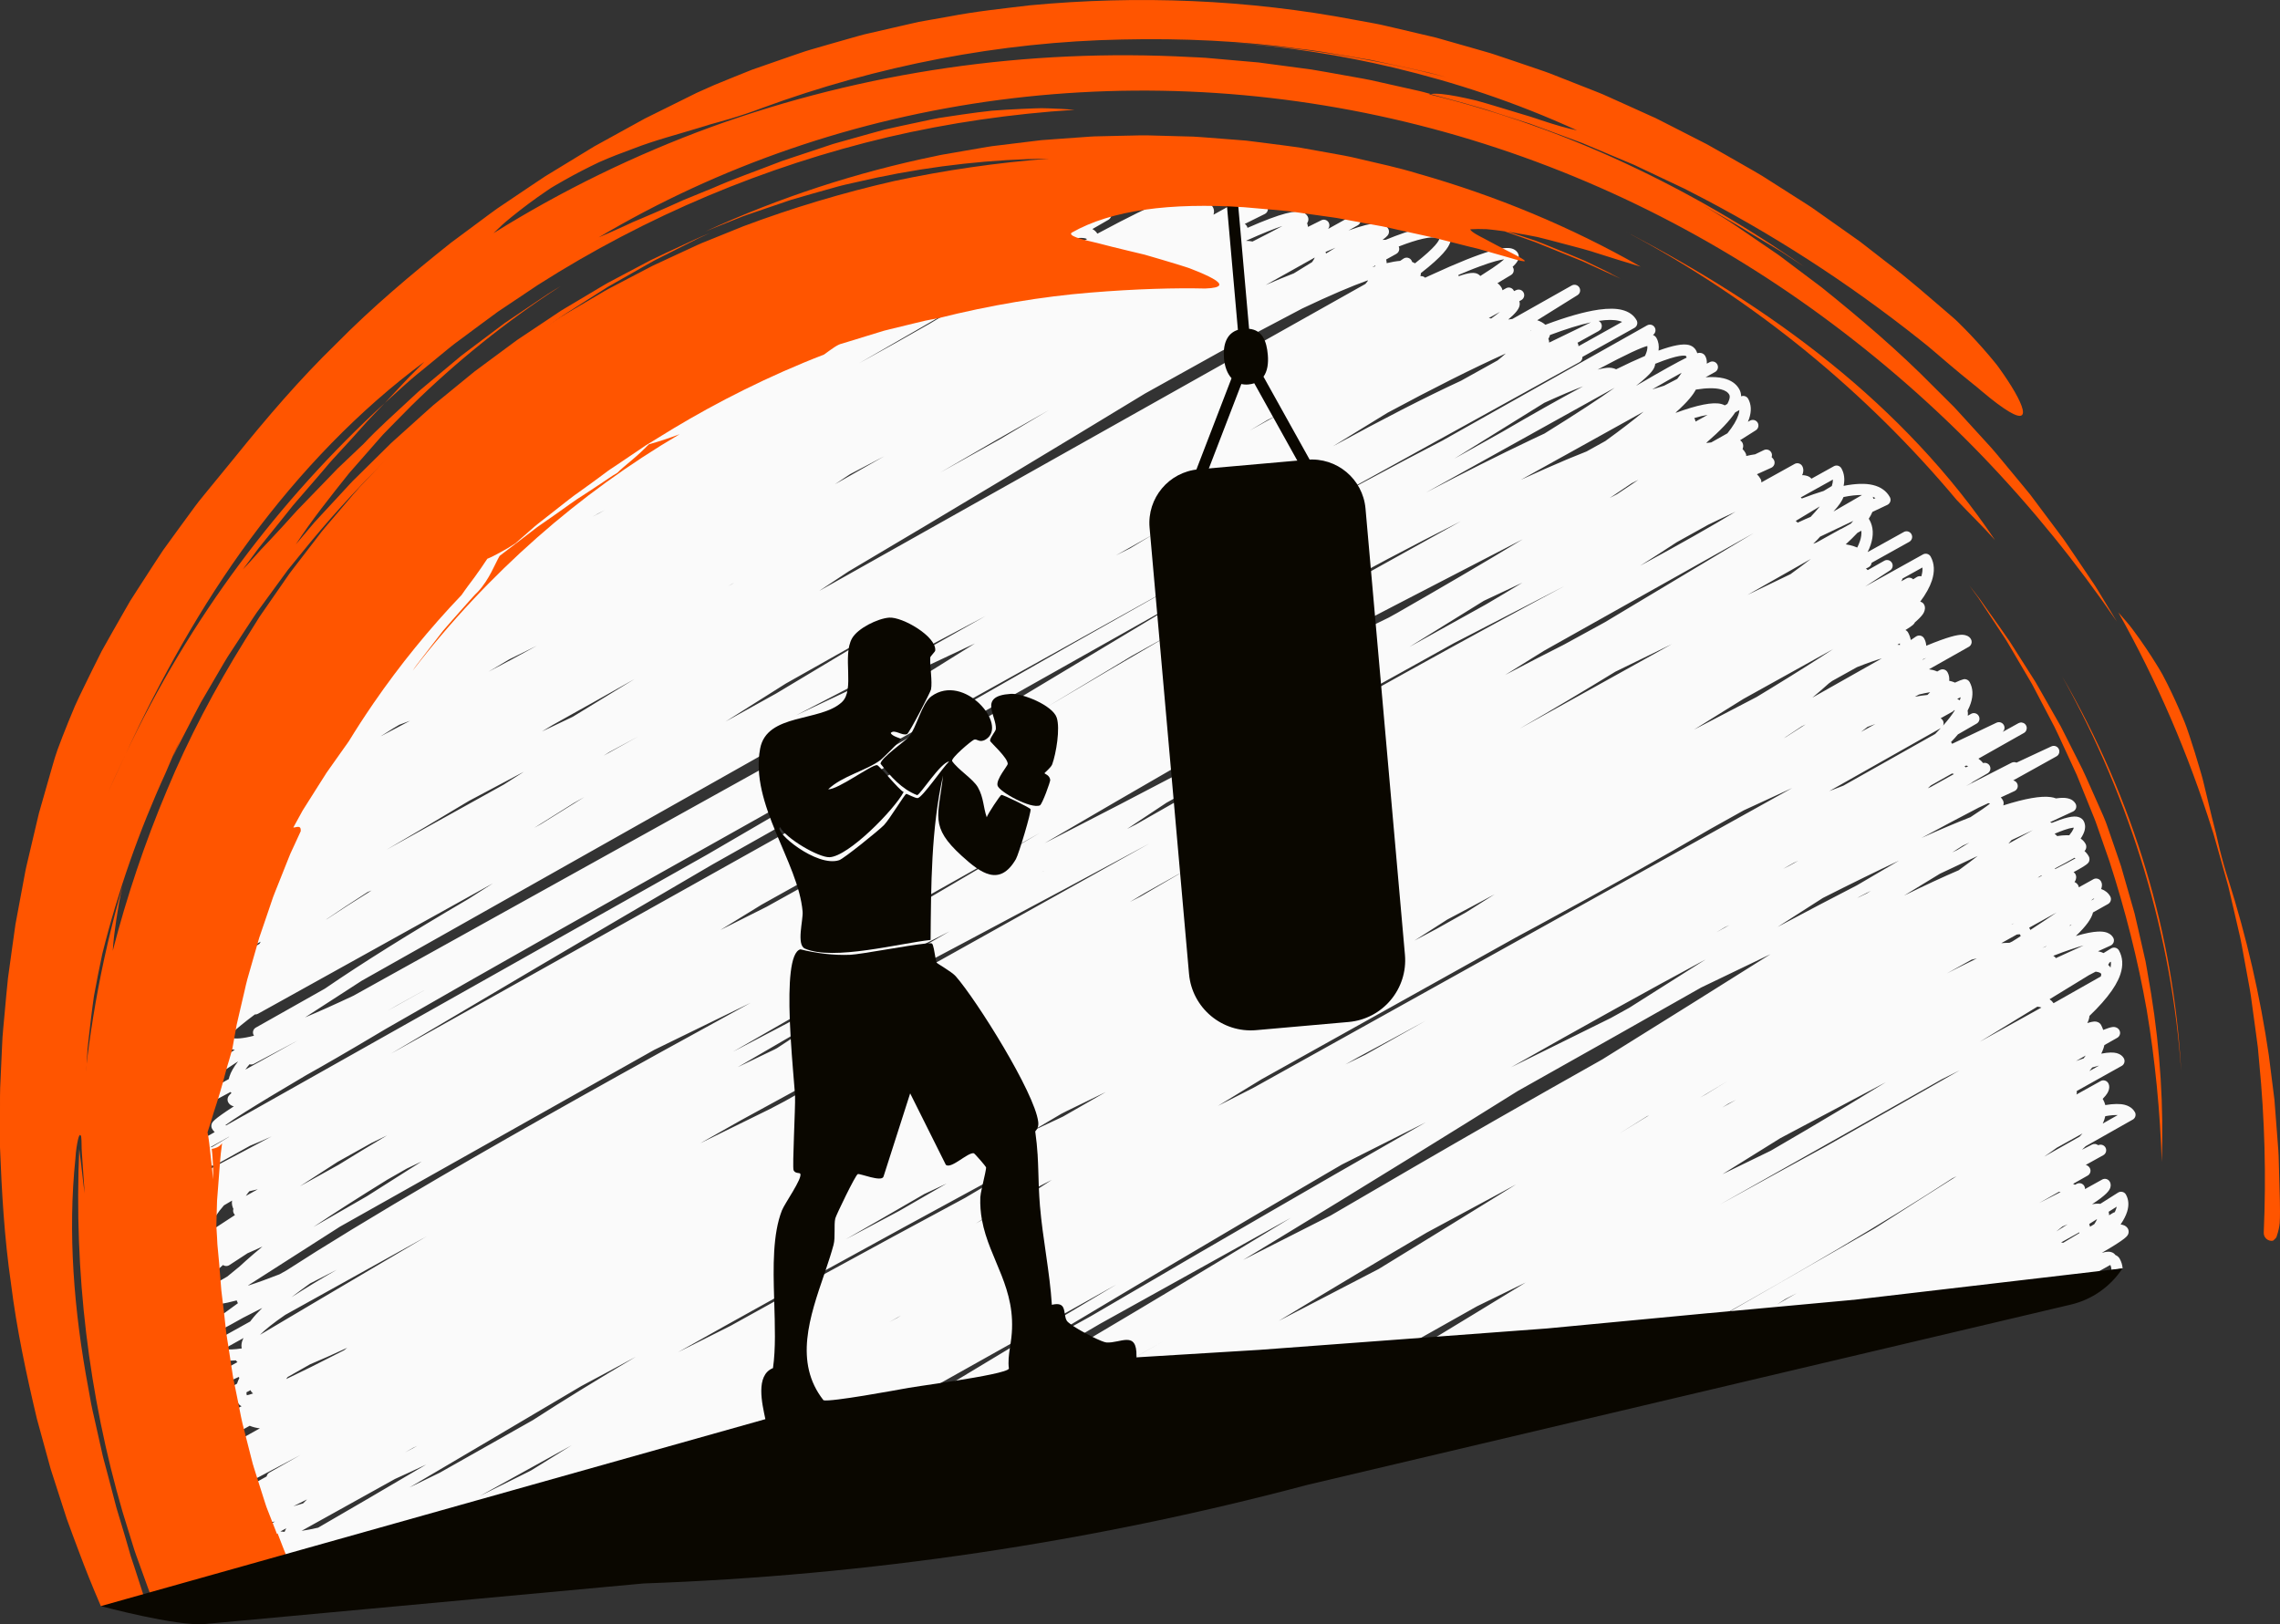
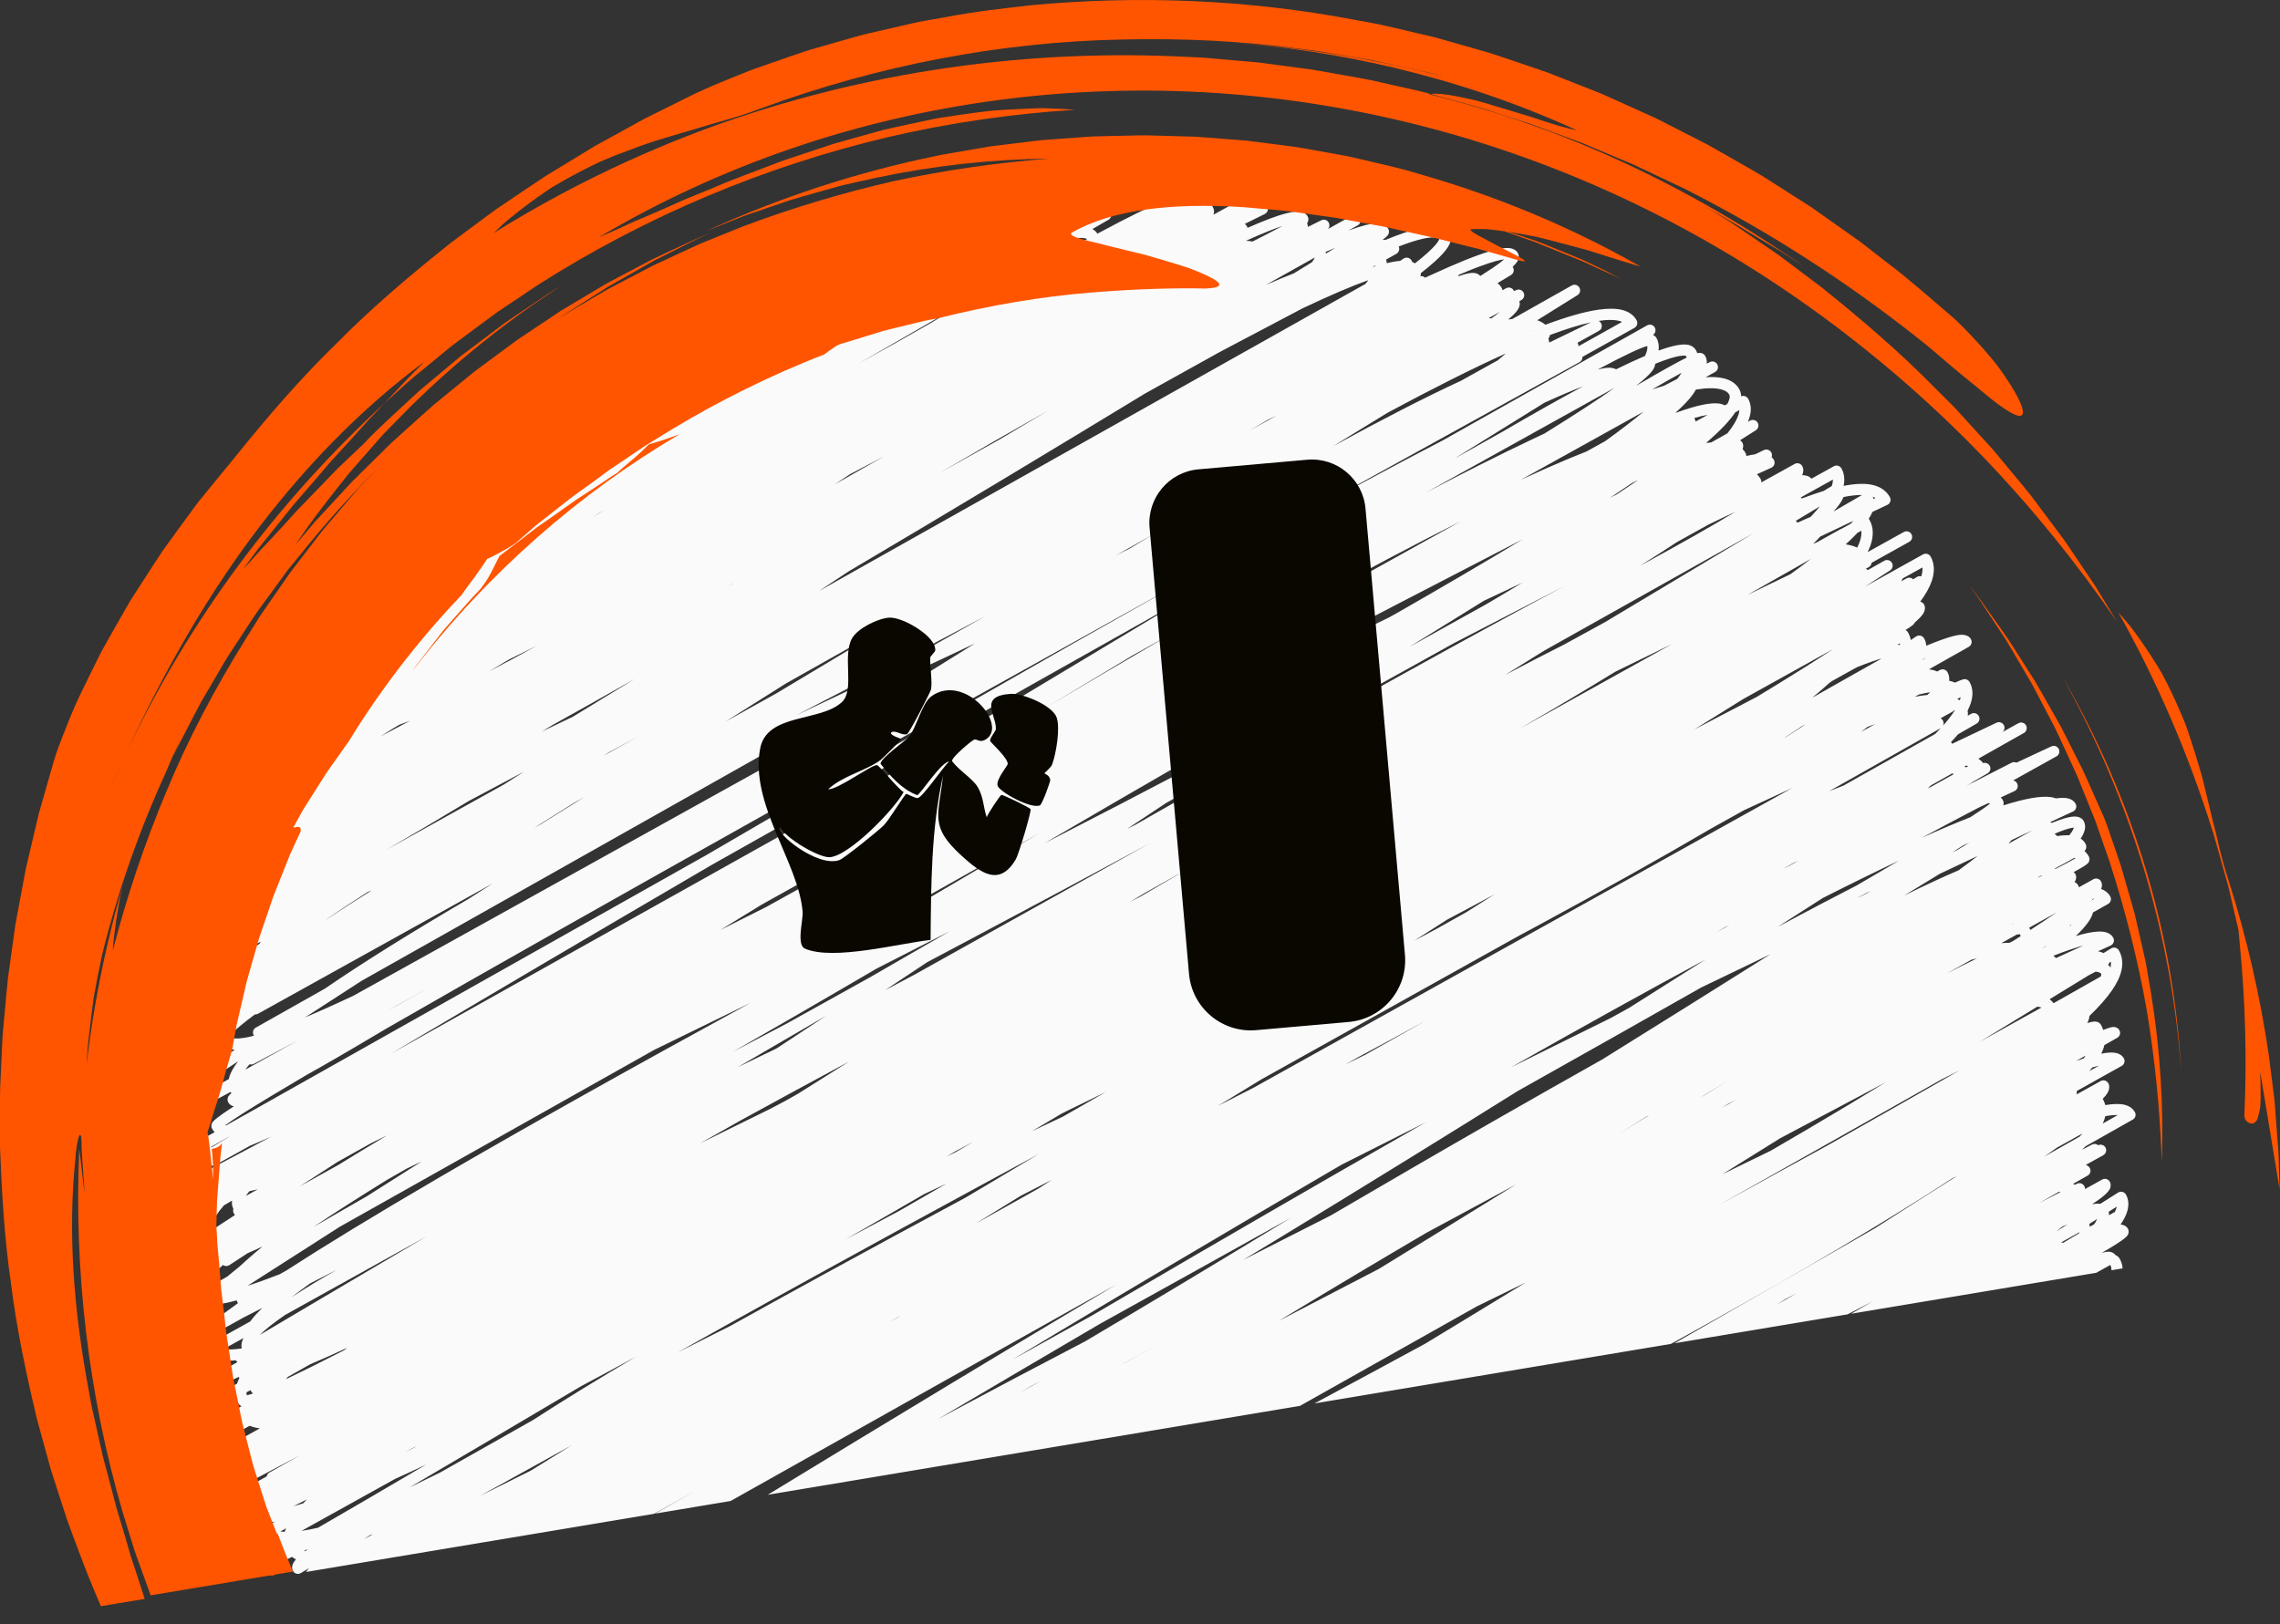
<svg xmlns="http://www.w3.org/2000/svg" id="Layer_2" data-name="Layer 2" viewBox="0 0 1014.81 723.08">
  <rect x="0" y="0" width="1014.81" height="723.08" fill="#333333" stroke="none" />
  <defs>
    <style>
      .cls-1 {
        fill: #f50;
      }

      .cls-2 {
        fill: #0a0700;
      }

      .cls-3 {
        fill: #fafafa;
      }
    </style>
  </defs>
  <g id="Layer_1-2" data-name="Layer 1">
    <g>
      <path class="cls-3" d="M398.74,331.67h-.01c-.71.75-1.54,1.58-2.35,2.4-.17.17-.35.33-.51.5-.1.1-.2.2-.31.3-.17.16-.34.32-.5.48-.01,0-.02.02-.03.04-.17.17-.35.33-.51.49-.09.08-.17.16-.24.24-.16.16-.32.3-.47.45-.07.07-.14.15-.22.22-.28.27-.54.51-.76.73l-.16.16c-.37.33-.61.55-.68.61-6.43,4.81-17.12,7.13-23.38,13.09,4.49.11,19-10.82,21.72-10.77.26,0,1.03.73,2.07,1.83l1.04-.59c-.51-.62-1.01-1.24-1.5-1.86,0-.14.04-.3.11-.47.01-.04.03-.07.04-.11.01-.04.03-.08.06-.13.04-.09.09-.18.15-.27.02-.04.04-.08.08-.13.03-.05.06-.09.09-.14.06-.09.13-.19.21-.29.08-.12.18-.24.3-.37.33-.38.71-.79,1.15-1.21.14-.15.29-.3.45-.43.31-.29.64-.59.97-.89,1.8-1.6,3.96-3.3,5.73-4.72.15-.13.29-.25.45-.36.24-.2.48-.39.7-.57.29-.25.57-.47.82-.68.22-.19.43-.36.6-.52-1.7.96-3.4,1.95-5.12,2.95ZM399.55,350.29c-.14-.14-.29-.29-.43-.45,0-.01-.02-.02-.02-.03-.28-.28-.55-.58-.84-.88-.56-.61-1.14-1.25-1.73-1.9-.25-.27-.49-.54-.73-.81-.26-.28-.51-.58-.77-.85l-45.67,25.55c.26.26.54.53.84.78.09.09.19.17.3.26.21.19.42.38.65.56.17.14.35.28.52.42.93.75,1.95,1.49,3.01,2.21.53.36,1.08.71,1.63,1.07.28.17.56.35.84.51.37.23.74.44,1.12.66.37.22.74.43,1.11.63.39.22.77.42,1.15.62.33.17.65.33.97.49.46.23.91.45,1.36.64.79.36,1.57.68,2.28.94.18.06.36.13.54.19.17.06.35.12.52.17.34.11.66.2.97.28.14.03.26.06.39.09.31.07.6.11.87.14.04.01.09.01.13.01.23.02.45.03.65.02,8.43-.32,28.72-21.04,33-29.01-.57-.26-1.52-1.14-2.66-2.3ZM398.74,331.67h-.01c-.71.75-1.54,1.58-2.35,2.4-.17.17-.35.33-.51.5-.1.1-.2.2-.31.3-.17.16-.34.32-.5.48-.01,0-.02.02-.03.04-.17.17-.35.33-.51.49-.09.08-.17.16-.24.24-.16.16-.32.3-.47.45-.07.07-.14.15-.22.22-.28.27-.54.51-.76.73l-.16.16c-.37.33-.61.55-.68.61-6.43,4.81-17.12,7.13-23.38,13.09,4.49.11,19-10.82,21.72-10.77.26,0,1.03.73,2.07,1.83l1.04-.59c-.51-.62-1.01-1.24-1.5-1.86,0-.14.04-.3.11-.47,0-.03.02-.07.04-.11.01-.04.03-.08.06-.13.04-.09.09-.18.15-.27.02-.04.04-.08.08-.13.03-.05.06-.09.09-.14.06-.09.13-.19.21-.29.08-.12.18-.24.3-.37.33-.38.71-.79,1.15-1.21.14-.15.29-.3.45-.43.31-.29.64-.59.97-.89,1.8-1.6,3.96-3.3,5.73-4.72.15-.13.29-.25.45-.36.24-.2.48-.39.7-.57.29-.25.57-.47.82-.68.22-.19.43-.36.6-.52-1.7.96-3.4,1.95-5.12,2.95ZM399.55,350.29c-.14-.14-.29-.29-.43-.45,0-.01-.02-.02-.02-.03-.28-.28-.55-.58-.84-.88-.56-.61-1.14-1.25-1.73-1.9-.25-.27-.49-.54-.73-.81-.26-.28-.51-.58-.77-.85l-45.67,25.55c.26.26.54.53.84.78.09.09.19.17.3.26.21.19.42.38.65.56.17.14.35.28.52.42.93.75,1.95,1.49,3.01,2.21.53.36,1.08.71,1.63,1.07.28.17.56.35.84.51.37.23.74.44,1.12.66.37.22.74.43,1.11.63.39.22.77.42,1.15.62.33.17.65.33.97.49.46.23.91.45,1.36.64.79.36,1.57.68,2.28.94.18.06.36.13.54.19.17.06.35.12.52.17.34.11.66.2.97.28.14.03.26.06.39.09.31.07.6.11.87.14.04.01.09.01.13.01.23.02.45.03.65.02,8.43-.32,28.72-21.04,33-29.01-.57-.26-1.52-1.14-2.66-2.3ZM398.74,331.67h-.01c-.71.75-1.54,1.58-2.35,2.4-.17.17-.35.33-.51.5-.1.1-.2.2-.31.3-.17.16-.34.32-.5.48-.01,0-.02.02-.03.04-.17.17-.35.33-.51.49-.09.08-.17.16-.24.24-.16.16-.32.3-.47.45-.07.07-.14.15-.22.22-.28.27-.54.51-.76.73l-.16.16c-.37.33-.61.55-.68.61-6.43,4.81-17.12,7.13-23.38,13.09,4.49.11,19-10.82,21.72-10.77.26,0,1.03.73,2.07,1.83l1.04-.59c-.51-.62-1.01-1.24-1.5-1.86,0-.14.04-.3.11-.47,0-.03.02-.07.04-.11.01-.04.03-.08.06-.13.04-.09.09-.18.15-.27.02-.04.04-.08.08-.13.03-.05.06-.09.09-.14.06-.09.13-.19.21-.29.08-.12.18-.24.3-.37.33-.38.71-.79,1.15-1.21.14-.15.29-.3.45-.43.31-.29.64-.59.97-.89,1.8-1.6,3.96-3.3,5.73-4.72.15-.13.29-.25.45-.36.24-.2.48-.39.7-.57.29-.25.57-.47.82-.68.22-.19.43-.36.6-.52-1.7.96-3.4,1.95-5.12,2.95ZM399.55,350.29c-.14-.14-.29-.29-.43-.45,0-.01-.02-.02-.02-.03-.28-.28-.55-.58-.84-.88-.56-.61-1.14-1.25-1.73-1.9-.25-.27-.49-.54-.73-.81-.26-.28-.51-.58-.77-.85l-45.67,25.55c.26.26.54.53.84.78.09.09.19.17.3.26.21.19.42.38.65.56.17.14.35.28.52.42.93.75,1.95,1.49,3.01,2.21.53.36,1.08.71,1.63,1.07.28.17.56.35.84.51.37.23.74.44,1.12.66.37.22.74.43,1.11.63.39.22.77.42,1.15.62.33.17.65.33.97.49.46.23.91.45,1.36.64.79.36,1.57.68,2.28.94.18.06.36.13.54.19.17.06.35.12.52.17.34.11.66.2.97.28.14.03.26.06.39.09.31.07.6.11.87.14.04.01.09.01.13.01.23.02.45.03.65.02,8.43-.32,28.72-21.04,33-29.01-.57-.26-1.52-1.14-2.66-2.3ZM398.74,331.67h-.01c-.71.75-1.54,1.58-2.35,2.4-.17.17-.35.33-.51.5-.1.1-.2.2-.31.3-.17.16-.34.32-.5.48-.01,0-.02.02-.03.04-.17.17-.35.33-.51.49-.09.08-.17.16-.24.24-.16.16-.32.3-.47.45-.07.07-.14.15-.22.22-.28.27-.54.51-.76.73l-.16.16c-.37.33-.61.55-.68.61-6.43,4.81-17.12,7.13-23.38,13.09,4.49.11,19-10.82,21.72-10.77.26,0,1.03.73,2.07,1.83l1.04-.59c-.51-.62-1.01-1.24-1.5-1.86,0-.14.04-.3.11-.47,0-.03.02-.07.04-.11.01-.04.03-.08.06-.13.04-.09.09-.18.15-.27.02-.04.04-.08.08-.13.03-.05.06-.09.09-.14.06-.09.13-.19.21-.29.08-.12.18-.24.3-.37.33-.38.71-.79,1.15-1.21.14-.15.29-.3.45-.43.31-.29.64-.59.97-.89,1.8-1.6,3.96-3.3,5.73-4.72.15-.13.29-.25.45-.36.24-.2.48-.39.7-.57.29-.25.57-.47.82-.68.22-.19.43-.36.6-.52-1.7.96-3.4,1.95-5.12,2.95ZM399.55,350.29c-.14-.14-.29-.29-.43-.45,0-.01-.02-.02-.02-.03-.28-.28-.55-.58-.84-.88-.56-.61-1.14-1.25-1.73-1.9-.25-.27-.49-.54-.73-.81-.26-.28-.51-.58-.77-.85l-45.67,25.55c.26.26.54.53.84.78.09.09.19.17.3.26.21.19.42.38.65.56.17.14.35.28.52.42.93.75,1.95,1.49,3.01,2.21.53.36,1.08.71,1.63,1.07.28.17.56.35.84.51.37.23.74.44,1.12.66.37.22.74.43,1.11.63.39.22.77.42,1.15.62.33.17.65.33.97.49.46.23.91.45,1.36.64.79.36,1.57.68,2.28.94.18.06.36.13.54.19.17.06.35.12.52.17.34.11.66.2.97.28.14.03.26.06.39.09.31.07.6.11.87.14.04.01.09.01.13.01.23.02.45.03.65.02,8.43-.32,28.72-21.04,33-29.01-.57-.26-1.52-1.14-2.66-2.3ZM398.74,331.67h-.01c-.71.75-1.54,1.58-2.35,2.4-.17.17-.35.33-.51.5-.1.1-.2.2-.31.3-.17.16-.34.32-.5.48-.01,0-.02.02-.03.04-.17.17-.35.33-.51.49-.09.08-.17.16-.24.24-.16.16-.32.3-.47.45-.07.07-.14.15-.22.22-.28.27-.54.51-.76.73l-.16.16c-.37.33-.61.55-.68.61-6.43,4.81-17.12,7.13-23.38,13.09,4.49.11,19-10.82,21.72-10.77.26,0,1.03.73,2.07,1.83l1.04-.59c-.51-.62-1.01-1.24-1.5-1.86,0-.14.04-.3.11-.47,0-.03.02-.07.04-.11.01-.04.03-.08.06-.13.04-.09.09-.18.15-.27.02-.04.04-.08.08-.13.03-.05.06-.09.09-.14.06-.09.13-.19.21-.29.08-.12.18-.24.3-.37.33-.38.71-.79,1.15-1.21.14-.15.29-.3.45-.43.31-.29.64-.59.97-.89,1.8-1.6,3.96-3.3,5.73-4.72.15-.13.29-.25.45-.36.24-.2.48-.39.7-.57.29-.25.57-.47.82-.68.22-.19.43-.36.6-.52-1.7.96-3.4,1.95-5.12,2.95ZM399.55,350.29c-.14-.14-.29-.29-.43-.45,0-.01-.02-.02-.02-.03-.28-.28-.55-.58-.84-.88-.56-.61-1.14-1.25-1.73-1.9-.25-.27-.49-.54-.73-.81-.26-.28-.51-.58-.77-.85l-45.67,25.55c.26.26.54.53.84.78.09.09.19.17.3.26.21.19.42.38.65.56.17.14.35.28.52.42.93.75,1.95,1.49,3.01,2.21.53.36,1.08.71,1.63,1.07.28.17.56.35.84.51.37.23.74.44,1.12.66.37.22.74.43,1.11.63.39.22.77.42,1.15.62.33.17.65.33.97.49.46.23.91.45,1.36.64.79.36,1.57.68,2.28.94.18.06.36.13.54.19.17.06.35.12.52.17.34.11.66.2.97.28.14.03.26.06.39.09.31.07.6.11.87.14.04.01.09.01.13.01.23.02.45.03.65.02,8.43-.32,28.72-21.04,33-29.01-.57-.26-1.52-1.14-2.66-2.3ZM398.74,331.67h-.01c-.71.75-1.54,1.58-2.35,2.4-.17.17-.35.33-.51.5-.1.1-.2.2-.31.3-.17.16-.34.32-.5.48-.01,0-.02.02-.03.04-.17.17-.35.33-.51.49-.09.08-.17.16-.24.24-.16.16-.32.3-.47.45-.07.07-.14.15-.22.22-.28.27-.54.51-.76.73l-.16.16c-.37.33-.61.55-.68.61-6.43,4.81-17.12,7.13-23.38,13.09,4.49.11,19-10.82,21.72-10.77.26,0,1.03.73,2.07,1.83l1.04-.59c-.51-.62-1.01-1.24-1.5-1.86,0-.14.04-.3.11-.47,0-.03.02-.07.04-.11.01-.04.03-.08.06-.13.04-.09.09-.18.15-.27.02-.04.04-.08.08-.13.03-.05.06-.09.09-.14.06-.09.13-.19.21-.29.08-.12.18-.24.3-.37.33-.38.71-.79,1.15-1.21.14-.15.29-.3.45-.43.31-.29.64-.59.97-.89,1.8-1.6,3.96-3.3,5.73-4.72.15-.13.29-.25.45-.36.24-.2.48-.39.7-.57.29-.25.57-.47.82-.68.22-.19.43-.36.6-.52-1.7.96-3.4,1.95-5.12,2.95ZM399.55,350.29c-.14-.14-.29-.29-.43-.45,0-.01-.02-.02-.02-.03-.28-.28-.55-.58-.84-.88-.56-.61-1.14-1.25-1.73-1.9-.25-.27-.49-.54-.73-.81-.26-.28-.51-.58-.77-.85l-45.67,25.55c.26.26.54.53.84.78.09.09.19.17.3.26.21.19.42.38.65.56.17.14.35.28.52.42.93.75,1.95,1.49,3.01,2.21.53.36,1.08.71,1.63,1.07.28.17.56.35.84.51.37.23.74.44,1.12.66.37.22.74.43,1.11.63.39.22.77.42,1.15.62.33.17.65.33.97.49.46.23.91.45,1.36.64.79.36,1.57.68,2.28.94.18.06.36.13.54.19.17.06.35.12.52.17.34.11.66.2.97.28.14.03.26.06.39.09.31.07.6.11.87.14.04.01.09.01.13.01.23.02.45.03.65.02,8.43-.32,28.72-21.04,33-29.01-.57-.26-1.52-1.14-2.66-2.3ZM398.74,331.67h-.01c-.71.75-1.54,1.58-2.35,2.4-.17.17-.35.33-.51.5-.1.1-.2.2-.31.3-.17.16-.34.32-.5.48-.01,0-.02.02-.03.04-.17.17-.35.33-.51.49-.09.08-.17.16-.24.24-.16.16-.32.3-.47.45-.07.07-.14.15-.22.22-.28.27-.54.51-.76.73l-.16.16c-.37.33-.61.55-.68.61-6.43,4.81-17.12,7.13-23.38,13.09,4.49.11,19-10.82,21.72-10.77.26,0,1.03.73,2.07,1.83l1.04-.59c-.51-.62-1.01-1.24-1.5-1.86,0-.14.04-.3.11-.47,0-.03.02-.07.04-.11.01-.04.03-.08.06-.13.04-.09.09-.18.15-.27.02-.04.04-.08.08-.13.03-.05.06-.09.09-.14.06-.09.13-.19.21-.29.08-.12.18-.24.3-.37.33-.38.71-.79,1.15-1.21.14-.15.29-.3.45-.43.31-.29.64-.59.97-.89,1.8-1.6,3.96-3.3,5.73-4.72.15-.13.29-.25.45-.36.24-.2.48-.39.7-.57.29-.25.57-.47.82-.68.22-.19.43-.36.6-.52-1.7.96-3.4,1.95-5.12,2.95ZM399.55,350.29c-.14-.14-.29-.29-.43-.45,0-.01-.02-.02-.02-.03-.28-.28-.55-.58-.84-.88-.56-.61-1.14-1.25-1.73-1.9-.25-.27-.49-.54-.73-.81-.26-.28-.51-.58-.77-.85l-45.67,25.55c.26.26.54.53.84.78.09.09.19.17.3.26.21.19.42.38.65.56.17.14.35.28.52.42.93.75,1.95,1.49,3.01,2.21.53.36,1.08.71,1.63,1.07.28.17.56.35.84.51.37.23.74.44,1.12.66.37.22.74.43,1.11.63.39.22.77.42,1.15.62.33.17.65.33.97.49.46.23.91.45,1.36.64.79.36,1.57.68,2.28.94.18.06.36.13.54.19.17.06.35.12.52.17.34.11.66.2.97.28.14.03.26.06.39.09.31.07.6.11.87.14.04.01.09.01.13.01.23.02.45.03.65.02,8.43-.32,28.72-21.04,33-29.01-.57-.26-1.52-1.14-2.66-2.3ZM398.74,331.67h-.01c-.71.75-1.54,1.58-2.35,2.4-.17.17-.35.33-.51.5-.1.1-.2.2-.31.3-.17.16-.34.32-.5.48-.01,0-.02.02-.03.04-.17.17-.35.33-.51.49-.09.08-.17.16-.24.24-.16.16-.32.3-.47.45-.07.07-.14.15-.22.22-.28.27-.54.51-.76.73l-.16.16c-.37.33-.61.55-.68.61-6.43,4.81-17.12,7.13-23.38,13.09,4.49.11,19-10.82,21.72-10.77.26,0,1.03.73,2.07,1.83l1.04-.59c-.51-.62-1.01-1.24-1.5-1.86,0-.14.04-.3.11-.47,0-.03.02-.07.04-.11.01-.04.03-.08.06-.13.04-.09.09-.18.15-.27.02-.04.04-.08.08-.13.03-.05.06-.09.09-.14.06-.09.13-.19.21-.29.08-.12.18-.24.3-.37.33-.38.71-.79,1.15-1.21.14-.15.29-.3.45-.43.31-.29.64-.59.97-.89,1.8-1.6,3.96-3.3,5.73-4.72.15-.13.29-.25.45-.36.24-.2.48-.39.7-.57.29-.25.57-.47.82-.68.22-.19.43-.36.6-.52-1.7.96-3.4,1.95-5.12,2.95ZM399.55,350.29c-.14-.14-.29-.29-.43-.45,0-.01-.02-.02-.02-.03-.28-.28-.55-.58-.84-.88-.56-.61-1.14-1.25-1.73-1.9-.25-.27-.49-.54-.73-.81-.26-.28-.51-.58-.77-.85l-45.67,25.55c.26.26.54.53.84.78.09.09.19.17.3.26.21.19.42.38.65.56.17.14.35.28.52.42.93.75,1.95,1.49,3.01,2.21.53.36,1.08.71,1.63,1.07.28.17.56.35.84.51.37.23.74.44,1.12.66.37.22.74.43,1.11.63.39.22.77.42,1.15.62.33.17.65.33.97.49.46.23.91.45,1.36.64.79.36,1.57.68,2.28.94.18.06.36.13.54.19.17.06.35.12.52.17.34.11.66.2.97.28.14.03.26.06.39.09.31.07.6.11.87.14.04.01.09.01.13.01.23.02.45.03.65.02,8.43-.32,28.72-21.04,33-29.01-.57-.26-1.52-1.14-2.66-2.3ZM398.74,331.67h-.01c-.71.75-1.54,1.58-2.35,2.4-.17.17-.35.33-.51.5-.1.1-.2.2-.31.3-.17.16-.34.32-.5.48-.01,0-.02.02-.03.04-.17.17-.35.33-.51.49-.09.08-.17.16-.24.24-.16.16-.32.3-.47.45-.07.07-.14.15-.22.22-.28.27-.54.51-.76.73l-.16.16c-.37.33-.61.55-.68.61-6.43,4.81-17.12,7.13-23.38,13.09,4.49.11,19-10.82,21.72-10.77.26,0,1.03.73,2.07,1.83l1.04-.59c-.51-.62-1.01-1.24-1.5-1.86,0-.14.04-.3.11-.47,0-.03.02-.07.04-.11.01-.04.03-.08.06-.13.04-.09.09-.18.15-.27.02-.04.04-.08.08-.13.03-.05.06-.09.09-.14.06-.09.13-.19.21-.29.08-.12.18-.24.3-.37.33-.38.71-.79,1.15-1.21.14-.15.29-.3.45-.43.31-.29.64-.59.97-.89,1.8-1.6,3.96-3.3,5.73-4.72.15-.13.29-.25.45-.36.24-.2.48-.39.7-.57.29-.25.57-.47.82-.68.22-.19.43-.36.6-.52-1.7.96-3.4,1.95-5.12,2.95ZM399.55,350.29c-.14-.14-.29-.29-.43-.45,0-.01-.02-.02-.02-.03-.28-.28-.55-.58-.84-.88-.56-.61-1.14-1.25-1.73-1.9-.25-.27-.49-.54-.73-.81-.26-.28-.51-.58-.77-.85l-45.67,25.55c.26.26.54.53.84.78.09.09.19.17.3.26.21.19.42.38.65.56.17.14.35.28.52.42.93.75,1.95,1.49,3.01,2.21.53.36,1.08.71,1.63,1.07.28.17.56.35.84.51.37.23.74.44,1.12.66.37.22.74.43,1.11.63.39.22.77.42,1.15.62.33.17.65.33.97.49.46.23.91.45,1.36.64.79.36,1.57.68,2.28.94.18.06.36.13.54.19.17.06.35.12.52.17.34.11.66.2.97.28.14.03.26.06.39.09.31.07.6.11.87.14.04.01.09.01.13.01.23.02.45.03.65.02,8.43-.32,28.72-21.04,33-29.01-.57-.26-1.52-1.14-2.66-2.3ZM398.74,331.67h-.01c-.71.75-1.54,1.58-2.35,2.4-.17.17-.35.33-.51.5-.1.1-.2.2-.31.3-.17.16-.34.32-.5.48-.01,0-.02.02-.03.04-.17.17-.35.33-.51.49-.09.08-.17.16-.24.24-.16.16-.32.3-.47.45-.07.07-.14.15-.22.22-.28.27-.54.51-.76.73l-.16.16c-.37.33-.61.55-.68.61-6.43,4.81-17.12,7.13-23.38,13.09,4.49.11,19-10.82,21.72-10.77.26,0,1.03.73,2.07,1.83l1.04-.59c-.51-.62-1.01-1.24-1.5-1.86,0-.14.04-.3.11-.47,0-.03.02-.07.04-.11.01-.04.03-.08.06-.13.04-.09.09-.18.15-.27.02-.04.04-.08.08-.13.03-.05.06-.09.09-.14.06-.09.13-.19.21-.29.08-.12.18-.24.3-.37.33-.38.71-.79,1.15-1.21.14-.15.29-.3.45-.43.31-.29.64-.59.97-.89,1.8-1.6,3.96-3.3,5.73-4.72.15-.13.29-.25.45-.36.24-.2.48-.39.7-.57.29-.25.57-.47.82-.68.22-.19.43-.36.6-.52-1.7.96-3.4,1.95-5.12,2.95ZM399.55,350.29c-.14-.14-.29-.29-.43-.45,0-.01-.02-.02-.02-.03-.28-.28-.55-.58-.84-.88-.56-.61-1.14-1.25-1.73-1.9-.25-.27-.49-.54-.73-.81-.26-.28-.51-.58-.77-.85l-45.67,25.55c.26.26.54.53.84.78.09.09.19.17.3.26.21.19.42.38.65.56.17.14.35.28.52.42.93.75,1.95,1.49,3.01,2.21.53.36,1.08.71,1.63,1.07.28.17.56.35.84.51.37.23.74.44,1.12.66.37.22.74.43,1.11.63.39.22.77.42,1.15.62.33.17.65.33.97.49.46.23.91.45,1.36.64.79.36,1.57.68,2.28.94.18.06.36.13.54.19.17.06.35.12.52.17.34.11.66.2.97.28.14.03.26.06.39.09.31.07.6.11.87.14.04.01.09.01.13.01.23.02.45.03.65.02,8.43-.32,28.72-21.04,33-29.01-.57-.26-1.52-1.14-2.66-2.3ZM398.74,331.67h-.01c-.71.75-1.54,1.58-2.35,2.4-.17.17-.35.33-.51.5-.1.1-.2.2-.31.3-.17.16-.34.32-.5.48-.01,0-.02.02-.03.04-.17.17-.35.33-.51.49-.09.08-.17.16-.24.24-.16.16-.32.3-.47.45-.07.07-.14.15-.22.22-.28.27-.54.51-.76.73l-.16.16c-.37.33-.61.55-.68.61-6.43,4.81-17.12,7.13-23.38,13.09,4.49.11,19-10.82,21.72-10.77.26,0,1.03.73,2.07,1.83l1.04-.59c-.51-.62-1.01-1.24-1.5-1.86,0-.14.04-.3.11-.47,0-.03.02-.07.04-.11.01-.04.03-.08.06-.13.04-.09.09-.18.15-.27.02-.04.04-.08.08-.13.03-.05.06-.09.09-.14.06-.09.13-.19.21-.29.08-.12.18-.24.3-.37.33-.38.71-.79,1.15-1.21.14-.15.29-.3.45-.43.31-.29.64-.59.97-.89,1.8-1.6,3.96-3.3,5.73-4.72.15-.13.29-.25.45-.36.24-.2.48-.39.7-.57.29-.25.57-.47.82-.68.22-.19.43-.36.6-.52-1.7.96-3.4,1.95-5.12,2.95ZM399.55,350.29c-.14-.14-.29-.29-.43-.45,0-.01-.02-.02-.02-.03-.28-.28-.55-.58-.84-.88-.56-.61-1.14-1.25-1.73-1.9-.25-.27-.49-.54-.73-.81-.26-.28-.51-.58-.77-.85l-45.67,25.55c.26.26.54.53.84.78.09.09.19.17.3.26.21.19.42.38.65.56.17.14.35.28.52.42.93.75,1.95,1.49,3.01,2.21.53.36,1.08.71,1.63,1.07.28.17.56.35.84.51.37.23.74.44,1.12.66.37.22.74.43,1.11.63.39.22.77.42,1.15.62.33.17.65.33.97.49.46.23.91.45,1.36.64.79.36,1.57.68,2.28.94.18.06.36.13.54.19.17.06.35.12.52.17.34.11.66.2.97.28.14.03.26.06.39.09.31.07.6.11.87.14.04.01.09.01.13.01.23.02.45.03.65.02,8.43-.32,28.72-21.04,33-29.01-.57-.26-1.52-1.14-2.66-2.3ZM398.74,331.67h-.01c-.71.75-1.54,1.58-2.35,2.4-.17.17-.35.33-.51.5-.1.1-.2.2-.31.3-.17.16-.34.32-.5.48-.01,0-.02.02-.03.04-.17.17-.35.33-.51.49-.09.08-.17.16-.24.24-.16.16-.32.3-.47.45-.07.07-.14.15-.22.22-.28.27-.54.51-.76.73l-.16.16c-.37.33-.61.55-.68.61-6.43,4.81-17.12,7.13-23.38,13.09,4.49.11,19-10.82,21.72-10.77.26,0,1.03.73,2.07,1.83l1.04-.59c-.51-.62-1.01-1.24-1.5-1.86,0-.14.04-.3.11-.47,0-.03.02-.07.04-.11.01-.04.03-.08.06-.13.04-.09.09-.18.15-.27.02-.04.04-.08.08-.13.02-.04.05-.09.09-.14.06-.09.13-.19.21-.29.08-.12.18-.24.3-.37.33-.38.71-.79,1.15-1.21.14-.15.29-.3.45-.43.31-.29.64-.59.97-.89,1.8-1.6,3.96-3.3,5.73-4.72.15-.13.3-.24.45-.36.24-.2.48-.39.7-.57.29-.25.57-.47.82-.68.22-.19.43-.36.6-.52-1.7.96-3.4,1.95-5.12,2.95ZM399.55,350.29c-.14-.14-.29-.29-.43-.45,0-.01-.02-.02-.02-.03-.28-.28-.55-.58-.84-.88-.56-.61-1.14-1.25-1.73-1.9-.25-.27-.49-.54-.73-.81-.26-.28-.51-.58-.77-.85l-45.67,25.55c.26.26.54.53.84.78.09.09.19.17.3.26.21.19.42.38.65.56.17.14.35.28.52.42.93.75,1.95,1.49,3.01,2.21.53.36,1.08.71,1.63,1.07.28.17.56.35.84.51.37.23.74.44,1.12.66.37.22.74.43,1.11.63.39.22.77.42,1.15.62.33.17.65.33.97.49.46.23.91.45,1.36.64.79.36,1.57.68,2.28.94.18.06.36.13.54.19.17.06.35.12.52.17.34.11.66.2.97.28.14.03.26.06.39.09.31.07.6.11.87.14.04.01.09.01.13.01.23.02.45.03.65.02,8.43-.32,28.72-21.04,33-29.01-.57-.26-1.52-1.14-2.66-2.3ZM950.16,495.01c-.22-.4-.5-.78-.8-1.12-.48-.53-1.06-.97-1.74-1.32-.57-.32-1.22-.57-1.94-.75-2.07-.52-4.94-.49-8.63.12-.21-.84-.53-1.65-.96-2.43-.07-.12-.14-.22-.21-.32,2.2-2.23,2.52-3.31,2.76-4.1.38-1.3.07-2.28-.25-2.87-.67-1.2-2.19-1.65-3.4-.97l-10.8,6c.04-.09.07-.19.1-.28.12-.42.13-.86.04-1.28l20.01-11.18c.55-.3.93-.78,1.13-1.33.24-.66.2-1.41-.17-2.06-.04-.07-.09-.15-.14-.23h0c-.48-.75-1.36-1.61-2.98-2.06-1.42-.38-3.53-.44-6.93.22.43-.87.78-1.72,1.04-2.53.14-.44.25-.87.35-1.28l5.72-3.24c.68-.38,1.12-1.04,1.24-1.76.09-.52,0-1.07-.25-1.56,0-.02-.02-.04-.03-.06-.36-.65-.96-1.12-1.69-1.32-.7-.19-1.49-.41-5.52,1.19-.24-.75-.55-1.49-.94-2.2-.38-.69-1.02-1.19-1.82-1.4-.6-.17-1.37-.38-4.31.54.3-.6.52-1.14.67-1.65.17-.56.26-1.07.3-1.55,4.21-4.03,7.56-7.81,9.98-11.31,1.09-1.57,1.98-3.08,2.68-4.54.46-.94.83-1.86,1.12-2.75,1.27-3.92,1.04-7.45-.66-10.51-.33-.6-.89-1.03-1.55-1.2-.66-.18-1.36-.07-1.95.29-.02,0-.05.03-.11.07-.35.21-1.47.9-3.26,2-.04-.02-.08-.04-.12-.05-.46-.23-.95-.41-1.5-.55-.24-.06-.52-.14-.84-.2.71-.32,1.35-.62,1.92-.87,1.87-.86,3.06-1.39,3.51-1.59.1-.05.16-.08.19-.09.63-.29,1.12-.83,1.35-1.5.22-.66.15-1.39-.19-1.99-.4-.73-1.19-1.67-2.69-2.23-.21-.08-.43-.15-.66-.21-.89-.23-2.02-.36-3.58-.28-2.23.11-5.31.66-9.72,1.97,5-4.77,6.81-7.78,7.49-9.95.05-.19.11-.36.14-.54l3.28-1.84,3.44-1.93c1.2-.67,1.63-2.19.96-3.39-.85-1.53-2.21-2.64-4.04-3.29.08-.22.15-.41.2-.59.37-1.26.07-2.21-.25-2.78-.66-1.21-2.19-1.65-3.39-.98l-.64.36-3.64,2.02-2.21,1.22c-.03-.31-.14-.61-.3-.9-.26-.47-.74-1.06-1.61-1.45.38-.51.49-.89.6-1.23.24-.8.17-1.62-.22-2.3-.19-.35-.47-.65-.8-.87.85-.46,1.58-.85,2.23-1.22,1.82-1.02,2.9-1.72,3.56-2.23.89-.71,1.02-1.09,1.17-1.54.2-.66.13-1.44-.21-2.04-.5-.9-1.13-1.69-1.89-2.36.47-.47.56-.79.68-1.14.2-.66.12-1.46-.21-2.05-.53-.96-1.26-1.74-2.18-2.35.87-1.31,1.37-2.39,1.66-3.31.64-2.09.19-3.6-.31-4.5-.35-.64-1.08-1.47-2.48-1.84-.99-.26-2.36-.27-4.48.22-1,.22-2.17.56-3.55,1.04-1.09.37-2.31.83-3.69,1.39-.24-.14-.51-.25-.79-.3,1.55-.72,2.93-1.37,4.14-1.93,1.3-.6,2.41-1.11,3.3-1.53,1.72-.8,2.67-1.24,2.79-1.29.63-.29,1.11-.83,1.34-1.5.21-.66.14-1.38-.2-1.98-.44-.79-1.35-1.83-3.19-2.32-.95-.26-2.2-.38-3.99-.23-.47.04-.99.1-1.54.18-.34-.13-.7-.24-1.07-.34-.37-.1-.76-.17-1.17-.23-4.38-.64-11.43.58-21.22,3.69.02-.07.04-.13.06-.19.2-.72.12-1.47-.23-2.1-.26-.46-.57-.88-.93-1.27,3.82-1.77,5.92-2.73,6.1-2.82.63-.29,1.11-.83,1.33-1.49.21-.67.14-1.39-.2-1.99-.32-.59-.91-1.05-1.56-1.23-.05-.02-.1-.03-.15-.04l10.64-5.91,2.44-1.36,6.17-3.43c1.18-.65,1.63-2.11,1.02-3.31s-2.05-1.7-3.28-1.13c-.19.09-2.39,1.11-6.38,2.96-.73.34-1.51.7-2.35,1.1-1.96.91-4.22,1.97-6.79,3.17-.67-.31-1.47-.31-2.18.04-.34.17-7.6,3.87-20.36,10.41l2.37-1.34c.24-.14.45-.3.63-.49,4.17-2.42,6.47-3.75,6.68-3.86,1.15-.67,1.58-2.12.97-3.3-.55-1.09-1.8-1.6-2.94-1.26-.59-.75-1.3-1.4-2.13-1.97l18.99-10.72,1.26-.71c.23-.14.45-.3.62-.49.7-.78.87-1.95.33-2.91-.54-.97-1.64-1.44-2.68-1.22-.24.06-.48.14-.71.27l-1.14.63-5.89,3.26c.84-.74,1.09-1.97.57-3-.62-1.2-2.07-1.69-3.29-1.12-.35.16-7.37,3.48-19.76,9.4-.06-.11-.11-.21-.16-.31-.1-.17-.2-.32-.33-.47,1.17-1.2,2.2-2.35,3.09-3.43,5.22-3,8.11-4.67,8.32-4.79,1.19-.68,1.61-2.2.93-3.4-.68-1.2-2.19-1.62-3.39-.95l-1.48.84c.09-.8.07-1.56-.08-2.28.59-1.14,1.05-2.22,1.39-3.27,1.16-3.56,1-6.72-.49-9.41-.32-.58-.89-1.04-1.54-1.22-.66-.18-1.15-.32-4.98,1.45-.55-.25-1.13-.46-1.77-.63-.26-.06-.52-.13-.8-.18.13-1.4-.12-2.68-.76-3.82-.32-.59-.86-1.01-1.5-1.2-.64-.18-1.33-.1-1.9.22-.39.22-.79.45-1.18.66-.62-.28-1.27-.5-1.99-.68-.53-.13-1.09-.23-1.68-.3l17.73-10.01c.12-.07.23-.15.33-.22.17-.14.32-.29.45-.46.57-.77.67-1.82.18-2.71-.32-.59-.99-1.37-2.29-1.72-.32-.09-.68-.19-1.19-.23-.16-.01-.33-.03-.53-.03h-.01c-2.02-.01-6.05.83-15.88,4.89-.07-1.17-.38-2.26-.95-3.26-.34-.62-.92-1.06-1.6-1.22-.69-.16-1.4-.03-1.99.36-.1.08-.9.62-2.34,1.58-.22-1.17-.63-2.3-1.22-3.37-.26-.47-.68-.85-1.17-1.07,3.48-2.13,3.98-2.79,4.19-3.4,3.71-3.21,4.08-4.45,4.34-5.32.36-1.2.07-2.12-.25-2.67-.33-.61-.91-1.05-1.58-1.21-.04-.01-.08-.02-.12-.03,2.53-3.41,4.25-6.52,5.18-9.34,1.34-4.07,1.16-7.68-.53-10.73-.67-1.21-2.19-1.65-3.4-.98l-25.8,14.33c7.02-4.53,10.91-7.06,11.15-7.23,1.13-.73,1.48-2.24.78-3.39-.7-1.15-2.19-1.55-3.37-.89l-7.38,4.18c-.23-.28-.51-.5-.82-.65.73-.38,1.14-.6,1.22-.64.6-.31,1.03-.85,1.23-1.5.05-.15.08-.31.1-.47l16.77-9.34c.81-.45,1.27-1.28,1.29-2.15,0-.42-.1-.85-.32-1.25-.67-1.21-2.19-1.65-3.39-.98l-16.12,8.95c.57-1.13,1.02-2.22,1.37-3.28,1.39-4.21,1.2-7.94-.56-11.1-.09-.16-.19-.3-.31-.45.7-1.08,1.24-2.1,1.63-3.05,4.15-1.96,6.44-3.04,6.63-3.13.63-.29,1.1-.83,1.33-1.5.21-.66.13-1.37-.2-1.97-1.51-2.73-4.04-4.53-7.51-5.37-3.36-.82-7.75-.67-13.07.37.62-2.9.3-5.5-.95-7.75-.32-.59-.86-1.01-1.5-1.2s-1.32-.1-1.9.22l-9.97,5.54c-.41-.51-1.06-1.02-2.08-1.29-.49-.13-1.07-.29-2.06-.27.14-.29.25-.56.33-.81.44-1.46.1-2.57-.27-3.23-.32-.58-.86-1-1.5-1.19-.64-.18-1.32-.11-1.9.22l-14.81,8.22c.05-.51-.05-1.02-.31-1.48-.45-.81-.99-1.53-1.65-2.16,4-1.81,6.2-2.81,6.38-2.88.63-.29,1.12-.83,1.35-1.5.22-.67.15-1.39-.19-2-.21-.37-.54-.82-1.01-1.23.24-.65.22-1.38-.12-2.03-.62-1.2-2.08-1.69-3.3-1.12-.14.08-1.48.72-3.92,1.89-1.13.15-2.44.4-3.95.75.03-.45-.08-.91-.31-1.32-.37-.67-.81-1.25-1.34-1.78.05-.13.1-.25.14-.37.27-.86.19-1.74-.22-2.48-.24-.43-.6-.79-1.02-1.06,4.4-2.79,6.82-4.33,7.01-4.44,1.14-.73,1.5-2.24.81-3.4-.7-1.16-2.19-1.56-3.38-.9l-.95.53c.22-.51.41-1.01.57-1.5,1.09-3.3.92-6.25-.45-8.74-.62-1.12-1.98-1.57-3.13-1.1-.02-1.15-.3-2.22-.84-3.18-1.34-2.4-3.66-4.02-6.92-4.83-2.19-.54-4.87-.7-8.06-.48l4.22-2.34c1.19-.67,1.64-2.16.99-3.36-.64-1.21-2.13-1.68-3.34-1.05-.08.04-.53.27-1.34.69.1-1.24-.13-2.37-.69-3.39-.36-.66-.96-1.12-1.69-1.31-.43-.11-.85-.21-1.86.05-.15-.45-.35-.9-.58-1.32-.46-.81-1.38-1.87-3.22-2.35-2.6-.66-7.09.2-13.43,2.51.3-2.08,0-3.96-.93-5.62-.34-.62-.88-1.08-1.56-1.35,1.11-.73,1.46-2.22.77-3.37-.69-1.17-2.18-1.57-3.37-.9l-90.99,51.23c-10.51,5.44-22.52,11.77-36.23,19.15-11.12,5.98-23.36,12.63-36.86,20.05,12.5-6.92,24.68-13.67,36.46-20.2,37.49-20.74,70.95-39.21,97.52-53.84.59-.32,1.01-.86,1.2-1.5.08-.28.11-.56.09-.84l23.16-12.92c1.2-.67,1.64-2.19.97-3.39-1.27-2.29-3.44-3.84-6.43-4.6-2.67-.68-6.12-.73-10.37-.14-.13.02-.25.04-.38.06-6.15.9-13.93,3.11-23.43,6.67-.99-.86-2.18-1.54-3.62-2.01,7.62-4.74,13.01-8.1,15.78-9.84.2-.12.38-.23.55-.34.97-.6,1.51-.95,1.59-.99,1.11-.69,1.5-2.13.88-3.28,0-.04-.04-.08-.06-.12-.7-1.16-2.19-1.57-3.38-.9l-.04.02-4.9,2.76-.67.38-20.81,11.74c-.6.07-1.22.16-1.86.26,3.33-2.79,4.57-4.54,4.96-5.85.29-.96.19-1.74-.02-2.31l.9-.5c1.17-.66,1.63-2.12,1.02-3.32-.61-1.2-2.06-1.69-3.28-1.13-.06.03-.39.18-1,.46-.04-.11-.09-.21-.14-.31-.67-1.2-2.19-1.64-3.39-.97l-1.29.72-.34.18c0-.13-.03-.27-.06-.4-.05-.21-.13-.41-.24-.61-.48-.86-1.11-1.58-1.9-2.16,3.79-2.27,5.88-3.52,6.04-3.62.17-.11.32-.22.47-.37.12-.11.23-.25.32-.38.18-.27.31-.57.36-.89.13-.58.04-1.2-.28-1.75-.05-.09-.11-.17-.17-.25,1.74-1.6,2.32-2.63,2.59-3.48.28-.93.19-1.87-.25-2.64-.38-.7-1.17-1.61-2.77-2.04-3.15-.84-10.69.16-36.26,11.96-.74.34-1.49.69-2.26,1.04-.55-.54-1.32-.79-2.08-.69.13-.48.2-.93.2-1.33v-.02c9.69-7.55,12.34-11.37,13.08-13.78.55-1.77.15-3.07-.28-3.85-.56-1-1.71-2.32-4.02-2.92-4.4-1.13-12.64.88-24.4,5.7-.44,0-.92.01-1.43.05,2.43-1.8,2.59-2.38,2.76-2.94.19-.69.11-1.4-.23-2.01-.4-.71-1.2-1.65-2.83-2.07-.41-.12-.89-.24-1.58-.3-.02,0-.03-.01-.05-.01-.42-.11-.85-.1-1.26,0-2.11.11-5.6.82-11.95,3.14l4.1-2.3c1.2-.68,1.63-2.2.96-3.4-.68-1.2-2.19-1.63-3.4-.97l-10.76,5.98c.63-.75.78-1.84.3-2.77-.63-1.2-2.11-1.68-3.33-1.08-.14.08-2.2,1.09-5.93,2.95-.06-.56-.19-1.1-.38-1.64.26-.35.34-.61.44-.9.23-.73.15-1.48-.2-2.13-.37-.67-1.12-1.55-2.63-1.95-2.71-.73-8.49.14-24.15,7.05-.06-.28-.15-.54-.3-.8-.22-.41-.55-.73-.92-.95,5.61-2.79,8.75-4.34,8.93-4.43.61-.3,1.07-.84,1.28-1.5.2-.65.13-1.36-.2-1.95-.4-.72-1.07-1.23-1.9-1.43-.94-.24-2.23-.2-5.59,1.28.32-.69.32-1.53-.08-2.26-.67-1.21-2.19-1.65-3.39-.98-.21.12-4.85,2.67-12.96,7.16.01-.03.02-.07.03-.11.44-1.44.1-2.53-.26-3.17-.27-.48-.68-1.05-1.32-1.55-.09-.43-.25-.79-.4-1.09-.33-.58-.86-1-1.51-1.19-.64-.18-1.33-.1-1.9.23-.44.25-.9.51-1.35.76-2.17.12-4.91.75-8.21,1.86-.03-.3-.15-.63-.34-.98-.39-.71-1.06-1.22-1.89-1.45-1.67-.45-4.21-1.14-34.54,15.14-.42-.69-1.11-1.47-2.21-2.07l7.13-4.11c1.19-.68,1.61-2.18.95-3.38-.33-.59-1-1.37-2.28-1.71-1.36-.35-3.66.03-6.97,1.15.02-.45-.09-.9-.31-1.31-.39-.71-1.06-1.21-1.88-1.43-.91-.25-2.28-.62-10.52,2.97-.01-.39-.13-.79-.34-1.16-.68-1.15-2.14-1.57-3.32-.94-.18.1-5.76,3.03-15.16,8.02-.14-.58-.34-1.08-.56-1.46-.44-.78-1.33-1.8-3.11-2.25-2.21-.56-7.12-1.79-36,12.49.38-.72.41-1.61-.02-2.38-.38-.68-1.14-1.56-2.65-1.94-2.48-.61-8.54-2.13-61.32,28.45-2.14,1.14-4.46,2.4-6.97,3.78-.08-.32-.22-.62-.38-.94-.33-.58-.86-1-1.5-1.19-.64-.18-1.33-.11-1.9.22l-58.22,32.33c-1.2.67-1.64,2.19-.97,3.4.36.65.96,1.07,1.64,1.22-12.5,7.33-24.04,14.16-32.78,19.37-8.62,4.54-12.93,7-15.12,8.57-.36.2-.74.41-1.1.61-.87.49-1.33,1.42-1.28,2.34-.06.55.05,1.09.31,1.58.33.59.89,1.03,1.54,1.2.35.1.71.11,1.05.06.42.09.96.17,1.8.08-5.46,3.34-9.89,6.12-13.22,8.3-5.61,3.67-8.23,5.56-8.84,7.21-15.56,10.8-16.65,14.28-17.19,16-.52,1.67-.14,2.9.28,3.65.33.61.9,1.05,1.57,1.21.24.06.48.09.72.08-2.68,1.79-5,3.39-7.01,4.84-10.59,5.08-16.92,8.08-17.12,8.17-.63.3-1.1.84-1.32,1.5-.21.66-.14,1.38.2,1.98.53.97,1.65,2.24,3.91,2.8.11.02.23.05.35.08-.11,1.08.18,1.91.49,2.46.29.53.76.92,1.29,1.12l-1.86.89c-.62.29-1.09.83-1.3,1.49-.08.26-.13.53-.12.8-2.38,1.18-3.7,1.84-3.8,1.89-.62.3-1.07.84-1.27,1.49-.21.66-.13,1.37.2,1.96.33.6,1,1.37,2.28,1.71.16.04.33.08.52.1-2.31,1.51-3.57,2.35-3.66,2.41-1.13.74-1.47,2.25-.76,3.4.71,1.15,2.2,1.53,3.38.86l8.3-4.78c-6.26,3.98-11.4,7.43-15.63,10.42-14.51,7.45-23.25,11.89-23.52,12.03-.61.31-1.05.85-1.26,1.5-.2.65-.12,1.35.21,1.94.38.69,1.01,1.18,1.8,1.39.52.14,1.09.3,2.51-.05-2.64,1.51-5.22,2.97-7.76,4.43-1.19.67-1.61,2.18-.95,3.38.32.58.89,1.03,1.54,1.21.52.15.97.28,3.88-1.03-8.43,6.12-8.98,7.94-9.33,9.1-.25.84-.19,1.54-.01,2.07-8.72,7.06-11.18,10.85-11.95,13.32-.09.28-.16.56-.2.82-4.95,4.55-8.12,8.63-9.25,12.14-.86,2.66-.69,5.09.49,7.23.33.59.92,1.06,1.58,1.23,1,.27,2.25.08,11.94-5.35-4.69,4.46-6.32,7.25-6.94,9.25-.66,2.11-.19,3.64.3,4.55.12.21.26.39.43.56l-11.29,6.35c-1.05.59-1.51,1.84-1.16,2.94-.4.25-.64.39-.68.42-1.16.72-1.53,2.22-.84,3.4.69,1.17,2.18,1.58,3.38.92l.47-.27c.03.06.06.12.09.17.13.24.3.5.53.76-12.83,9.45-16.28,14.2-17.18,17.19-.59,1.96-.16,3.4.32,4.26.18.3.43.66.82.98-2.02,2.09-2.33,3.11-2.55,3.86-.4,1.32-.09,2.32.25,2.92.45.81,1.37,1.87,3.19,2.34.25.06.52.11.8.14-6.04,5.52-9.68,10.29-11.02,14.39-1,3.06-.82,5.86.54,8.31,1.04,1.87,2.83,3.13,5.32,3.75,2.58.64,6.13.56,10.68-.24-1.75,2.41-2.95,4.61-3.6,6.61-.94,2.87-.84,5.45.28,7.66-.21.5-.4.97-.54,1.44-.38,1.17-.6,2.3-.67,3.37-5.22,5.11-8.4,9.58-9.66,13.46-1.03,3.19-.84,6.11.57,8.64.34.61.92,1.05,1.59,1.22.68.16,1.4.03,1.98-.35.25-.17,5.38-3.55,14.46-9.5-1.92,2.51-3.2,4.75-3.82,6.73-.13.39-.22.78-.31,1.15l-25.87,14.37c-1.2.67-1.64,2.18-.99,3.38.66,1.2,2.16,1.66,3.37,1.01.36-.19,9.12-4.88,24.27-13.02.12.18.25.34.41.49-1.35,1.19-1.5,1.68-1.63,2.11-.2.71-.12,1.45.23,2.07.46.83,1.26,1.42,2.23,1.67.08.02.16.03.25.05-9.38,6.07-9.68,7.09-9.92,7.97-.2.7-.12,1.42.23,2.04.3.56.69,1.04,1.15,1.47l-11.15,6.29c-1.2.67-1.63,2.18-.96,3.38.38.7,1.11,1.57,2.46,2.13-.07.05-.11.07-.13.08-1.14.69-1.55,2.15-.92,3.33.63,1.18,2.07,1.65,3.27,1.08.15-.08,1.74-.83,4.64-2.21.76.88,2.05,1.13,3.1.55l9.69-5.38,5.73-3.18c2.86-1.17,6.03-2.54,9.58-4.14-6.03,3.2-11.14,5.92-15.22,8.08-7.11,3.76-11.08,5.87-11.32,5.99-.6.32-1.03.85-1.23,1.5-.19.65-.11,1.34.21,1.92.4.71.89,1.32,1.48,1.85-.01.04-.03.09-.04.13-.21.66-.14,1.38.2,1.97.04.07.08.14.12.21-4.75,3.73-7.62,6.42-9.32,8.45-2.75,1.37-4.27,2.13-4.42,2.21-.61.3-1.06.84-1.27,1.49-.2.66-.12,1.36.21,1.95.32.59.89,1.04,1.53,1.22.41.12.74.21,1.8-.14.06.12.12.24.17.34.33.6.88,1.02,1.53,1.21.65.17,1.35.08,1.92-.26.12-.08,1.07-.64,2.81-1.66-.23.54-.43,1.06-.6,1.58-1.01,3.14-.94,6.04.24,8.59l-7.56,4.19c-1.18.66-1.64,2.14-1.01,3.34.62,1.2,2.08,1.68,3.3,1.1.17-.08,2.09-1.01,5.57-2.7-.16.63-.08,1.29.24,1.85.21.4.58.88,1.13,1.29-6.46,5.68-8.56,8.98-9.25,11.24-.26.84-.33,1.57-.29,2.22-1.24,1.94-2.12,3.74-2.65,5.41-1,3.2-.82,6.07.54,8.52.34.61.91,1.05,1.58,1.22.55.14,1.13.08,1.63-.15-.68,2.47-.5,4.66.55,6.55.28.5.72.87,1.2,1.09-2.62,2.85-3.73,4.84-4.19,6.35-.6,1.94-.17,3.35.29,4.19.67,1.21,2.19,1.65,3.4.98l9.25-5.14c.92.46,1.94.81,3.04,1.08,2.39.58,5.26.71,8.56.41.18.31.43.58.71.78l-15.31,8.51c-1.17.65-1.63,2.11-1.02,3.31.61,1.2,2.06,1.69,3.28,1.13.28-.13,5.06-2.35,13.61-6.34,0,.02.02.04.03.06.07.12.16.26.25.39-.44.88-.79,1.73-1.05,2.55l-9.7,5.39c-1.19.66-1.64,2.15-1,3.35.64,1.2,2.13,1.68,3.34,1.06.19-.1,2.59-1.32,6.95-3.53.2.85.51,1.67.95,2.44.33.6.85,1.05,1.5,1.32-.48.24-.77.38-.83.41-.62.3-1.08.84-1.29,1.5-.2.66-.13,1.37.2,1.96.32.58.68,1.1,1.08,1.6l-1.64.91c-1.2.67-1.64,2.19-.97,3.39.67,1.21,2.18,1.65,3.39.98l3.66-2.04c.72.3,1.47.54,2.29.75.71.17,1.47.3,2.25.39l-17.4,9.67c-1.2.67-1.64,2.18-.98,3.38.21.38.51.7.85.91-3.68,3.26-4.08,4.58-4.35,5.51-.37,1.26-.07,2.22.25,2.8.67,1.2,2.18,1.64,3.39.97l1.57-.87c.72.36,1.6.38,2.36-.04l11.06-6.18c.05.5.18.91.35,1.24-9.42,4.98-14.7,7.77-15,7.92-.6.32-1.03.86-1.23,1.5-.19.65-.12,1.34.21,1.93.96,1.74,2.47,3.06,4.48,3.95,0,.37.1.74.27,1.08.6,1.2,2.04,1.71,3.26,1.15.11-.05.84-.38,2.17-.98.86.06,1.79.08,2.77.06l-.91.49c-1.2.67-1.64,2.19-.97,3.4.42.76.96,1.41,1.63,1.96-.93.74-1.21,2.08-.61,3.16.67,1.21,2.18,1.65,3.39.98l1.52-.84c.16.74.43,1.45.8,2.11,1,1.82,2.53,3.21,4.56,4.19,1.67,1.77,3.94,3.05,6.78,3.81-1.82,1.02-3.47,1.94-4.97,2.76-4.59,2.2-7.68,3.68-9.1,4.36-.52.25-.83.4-.89.43-.63.3-1.09.84-1.31,1.5-.21.66-.13,1.37.2,1.97.33.59.93,1.06,1.59,1.24.95.26,1.67.45,11.47-4.89,2.07-.99,4.44-2.13,7.1-3.41.54.42,1.12.81,1.74,1.16-.94,1.03-1.34,1.8-1.54,2.44-.29.94-.2,1.9.24,2.68.31.57.82.98,1.43,1.17.03.01.07.02.1.03.66.17,1.35.08,1.92-.27.03-.02.11-.07.25-.15.48-.28,1.65-.96,3.43-2.02-.58.64-1.02,1.19-1.35,1.68l5.48-.92,149.43-24.97,18.41-10.24-17.99,10.16,33.66-5.63c30.49-17.15,61.83-34.75,93.38-52.46,10.42-5.85,20.86-11.7,31.3-17.55,8.04-4.52,16.07-9.02,24.09-13.51,7.65-4.29,15.28-8.58,22.91-12.84-7.62,4.54-15.22,9.08-22.78,13.6-8.22,4.91-16.4,9.82-24.52,14.68-8.13,4.89-16.2,9.75-24.2,14.57-29.22,17.62-57.39,34.72-83.66,50.75l236.9-39.58,78.8-44.34c7.26-3.55,14.48-7.08,21.64-10.57-14.63,8.96-29.57,18.06-44.67,27.2-15.82,8.59-32.26,17.47-49.34,26.63l158.69-26.51c5.86-3.23,11.6-6.41,17.19-9.53,21.33-11.91,40.77-23.04,58.26-33.42,18.93-11.21,35.52-21.45,49.82-30.78.64-.31,1.26-.61,1.89-.92-10.98,6.93-23.16,14.7-36.36,23.15-21.7,12.49-46.39,26.67-73,41.92-5.34,3.06-10.75,6.16-16.24,9.3l77.07-12.88c.1-.05.19-.1.29-.15,3.7-1.92,7.33-3.8,10.89-5.64-3.2,1.84-6.41,3.68-9.63,5.53l109.13-18.24,6.11-3.42c.06.01.11.01.17.02.32.7.47,1.45.46,2.27l4.97-.83c-.1-1.51-.53-2.93-1.27-4.26-.31-.56-.89-1.26-1.96-1.71-.42-.61-1.05-1.05-1.82-1.26-.7-.19-1.55-.44-4.2.31,11.16-6.46,11.5-7.55,11.83-8.62.21-.73.13-1.48-.21-2.12-.33-.58-.98-1.35-2.25-1.69-.28-.07-.59-.16-1.01-.21,1.38-2.02,2.34-3.88,2.88-5.6.91-2.88.74-5.45-.49-7.67-.33-.61-.9-1.05-1.57-1.21-.67-.17-1.37-.06-1.96.31-.19.12-2.94,1.86-7.9,5-.9-.14-2.06-.11-3.67.18,6.36-4.16,7.7-6.02,8.14-7.43.27-.9.2-1.82-.23-2.59-.33-.59-.86-1-1.5-1.2-.64-.18-1.33-.1-1.9.22l-7.64,4.24c.03-.44-.07-.89-.3-1.31-.64-1.19-2.12-1.66-3.33-1.04-.06.03-.34.17-.86.44-.27-.14-.55-.28-.82-.41l6.48-3.67c1.19-.67,1.63-2.18.96-3.38-.38-.68-1.01-1.17-1.8-1.38l7.81-4.33c1.18-.66,1.63-2.15,1-3.35-.62-1.18-2.06-1.66-3.27-1.09-.75-.62-1.82-.76-2.74-.3-.15.08-1.68.87-4.47,2.31.57-.53,1.11-1.05,1.62-1.56l19.91-11.26,1.05-.59c.11-.06.21-.13.3-.19.95-.74,1.26-2.1.64-3.19ZM931.25,475.21c1.16-.35,2.17-.63,3.07-.86l-4.35,2.44c.45-.54.88-1.07,1.28-1.58ZM938.85,428.54c.24-.16.47-.29.69-.43.08.82.02,1.69-.16,2.62-.3-.47-.67-.87-1.08-1.24.25-.28.44-.59.56-.95ZM931.67,400.07c.16.01.32.03.47.05l-1.42.8c.34-.29.66-.58.95-.84ZM834.75,221.71c-.26.13-.54.26-.85.4-.08-.33-.21-.65-.34-.97.43.17.82.35,1.19.57ZM711.65,147.26c.92-.55,1-.82,1.19-1.4.31-.98-.02-2.04-.81-2.69-.15-.12-.32-.23-.48-.31,3.82-.59,6.86-.59,9.14,0,.48.12.91.27,1.29.44l-19.4,10.83c.02-.44-.09-.89-.31-1.31-.05-.08-.1-.16-.15-.23l9.54-5.29-.02-.03ZM689.8,149.41c.03-.09.05-.18.07-.27,7.15-2.68,13.23-4.57,18.25-5.65-2.43,1.21-8.77,4.27-16.97,8.23-.53.26-1.08.52-1.64.79.04-.6-.08-1.17-.35-1.69.41-.62.54-1.05.64-1.42ZM681.49,147.04c-.08.04-.16.07-.24.11-.02-.06-.03-.11-.05-.16.1.01.2.03.29.05ZM794.54,578.37c1.75-.91,3.48-1.81,5.19-2.69-2.88,1.64-5.81,3.31-8.77,5,1.2-.77,2.4-1.54,3.59-2.31ZM942.14,537.16c-.05.26-.13.53-.21.81-.17.54-.4,1.09-.67,1.67-.27.06-.53.16-.78.31-.09.05-.68.4-1.73,1.04-.01-.54-.08-1.05-.21-1.55,1.4-.89,2.61-1.65,3.6-2.27ZM933.4,542.67c-.28.71-.69,1.47-1.25,2.28-.6.36-1.22.74-1.89,1.14-.09-.42-.22-.82-.36-1.22,1.23-.78,2.4-1.51,3.5-2.2ZM927.41,471.16c-1.06.35-2.18.73-3.38,1.16l4.3-2.43c-.29.42-.59.84-.92,1.26ZM932.76,432.54c.4.05.77.11,1.09.2.5.13,1.13.37,1.37.78.06.1.05.41-.08.87-.03.1-.07.21-.12.32-6.83,3.87-13.84,7.84-20.99,11.88-.47-.69-1.06-1.28-1.77-1.77,6.95-4.24,12.82-7.84,17.47-10.69,1.13-.59,2.14-1.12,3.04-1.59ZM927.39,420.88c-3.35,1.52-7.49,3.42-12.36,5.65-.26-.46-.67-.82-1.14-1.04,5.91-2.29,10.27-3.73,13.5-4.61ZM921.21,411.99l.82-.46c-.2.21-.42.42-.64.64-.06-.06-.12-.12-.18-.18ZM914.67,386.91c0-.12.01-.23.02-.34,3.89-2.05,6.67-3.57,8.64-4.71.02.01.03.02.04.02h.01c.14.07.27.13.4.21-.09.05-.18.1-.27.16-1.88,1.08-4.86,2.65-8.83,4.66ZM914.68,371.07c1.61-.68,2.95-1.2,4.08-1.59,1.72-.6,2.92-.89,3.76-.99.19-.03.37-.04.52-.04-.04.18-.12.4-.24.68-.27.62-.8,1.5-1.79,2.71-.42-.03-.86-.03-1.31-.02-1.23,0-2.59.14-4.09.37-.25-.37-.6-.66-.99-.85.02-.09.03-.18.05-.27ZM915.36,406.21c-3.19,2.2-7.02,4.76-11.66,7.77-.13-.28-.26-.55-.42-.83-.03-.05-.07-.11-.11-.17l12.18-6.77ZM910.95,421.06c-.16.12-.31.24-.47.36-.47.18-.96.37-1.45.58.67-.33,1.3-.64,1.92-.94ZM907.79,390.14c.34-.17.68-.35,1.01-.51-.04.1-.09.2-.15.31-.56.27-1.13.56-1.71.84.28-.22.57-.42.85-.64ZM895.32,373.98c3.47-1.61,6.63-3.09,9.48-4.42l-10.33,5.73c-.18.1-.36.19-.55.29.52-.56.99-1.09,1.4-1.6ZM896.4,411.03l-.79.44c-.12.03-.24.06-.36.08l1.15-.52ZM897.68,416.03c.72-.12,1.16-.11,1.42-.08.12.25.21.51.29.78-.68.44-1.36.88-2.07,1.33-.58.36-1.16.73-1.76,1.1-.38.17-.77.36-1.16.54-1.16.01-2.37.06-3.65.17l6.93-3.85ZM880.54,359.6c1.59-.74,3.07-1.43,4.44-2.06.12.02.24.05.36.08.14.04.28.07.4.12-1.64,1.34-4.59,3.37-8.71,6.04-6.49,2.54-13.76,5.62-21.81,9.25,10.23-5.5,18.75-10.02,25.32-13.42ZM872.07,430.53c-1.77.89-3.59,1.81-5.49,2.78l5.4-3.01,1.41-.78,4.17-2.32c.79-.2,1.57-.38,2.33-.55-2.02.99-4.13,2.03-6.36,3.15-.48.23-.97.48-1.46.73ZM880.26,381.04c-2.37,1.87-5.18,3.98-8.47,6.37-6.68,2.86-14.69,6.55-24.32,11.28,5.8-3.52,11.14-6.79,16.02-9.76,5.98-2.81,11.58-5.45,16.76-7.88ZM868.93,379.45c1.64-1.04,3.2-2.05,4.68-2.99,1-.46,1.98-.91,2.93-1.35-1.66,1.01-3.43,2.09-5.29,3.23-.77.37-1.54.73-2.32,1.11ZM875.1,340.8c.07.02.14.03.21.05.26.06.5.13.73.2l-1.01.56c-.21-.14-.43-.28-.64-.41l.72-.41ZM868.83,344.34s.05.01.08.02c.28.06.55.14.81.21l-10.26,5.71c-.45.21-.92.42-1.39.64.46-.42.9-.85,1.33-1.26l9.43-5.32ZM872.51,310.46c.06-.03.12-.07.17-.1-.08.36-.18.74-.31,1.14-.02.08-.05.15-.07.23-.36-.22-.74-.41-1.15-.6.82-.4,1.27-.63,1.36-.67ZM869.01,316.83c.33-.18.62-.44.82-.74.08.04.15.1.22.15-1.26,2.02-2.97,4.27-5.21,6.79.33-.71.33-1.56-.08-2.29-.24-.44-.6-.77-1-.99l5.26-2.93ZM855.91,293.47c.49-.2.97-.4,1.42-.61l-1.55.88c.05-.1.09-.19.13-.28ZM854.06,309.19c1.83-.45,3.5-.8,5.03-1.05-.35.37-.75.79-1.21,1.23-1.68.14-3.55.41-5.59.81.62-.33,1.21-.67,1.78-.99ZM863.81,324.14s.03-.02.05-.04c-.77.85-1.62,1.72-2.51,2.63l-40.87,23.01c-2.04.77-4.14,1.57-6.28,2.43l49.61-28.03ZM713.06,471.68c-15.03,8.44-30.89,17.44-47.58,26.99-11.95,6.84-24.09,13.85-36.4,20.99-12.16,7.05-24.46,14.22-36.85,21.47-11.22,5.67-22.48,11.38-33.76,17.12-1.71.88-3.44,1.75-5.16,2.63,1.81-1.1,3.63-2.2,5.45-3.3,3.1-1.88,6.22-3.78,9.37-5.68,8.16-4.96,16.31-9.93,24.42-14.9,1.15-.7,2.3-1.41,3.46-2.11,10.85-6.65,21.63-13.28,32.31-19.88,16.03-9.89,31.81-19.7,47.21-29.32,30.35-17.04,57.61-32.43,81.68-46.1,10.63-5.12,20.93-10.07,30.84-14.82-22.51,14.17-47.81,30.02-74.97,46.9ZM734.05,496.46c-4.44,2.71-8.92,5.45-13.44,8.23,4.17-2.6,8.32-5.18,12.42-7.74.34-.16.69-.33,1.02-.48ZM464.72,387.62c-.1.07-.19.13-.29.2-.23.12-.44.22-.68.34l.97-.53ZM435.37,386.9c-6.99,4.09-13.97,8.2-20.94,12.31-6.63,3.89-13.24,7.79-19.83,11.68-8.78,4.39-17.54,8.74-26.24,13.06l46.09-25.93,20.39-11.48,19.85-11.16,8.12-4.57c-2.73,1.59-5.45,3.19-8.19,4.78h0c-6.41,3.76-12.83,7.53-19.25,11.3ZM413.43,419.92c-8.63,4.99-17.25,9.96-25.79,14.91l-36.05,20.03-1.37.76c-8.06,4.23-16.04,8.41-23.95,12.56,8.22-4.7,16.65-9.54,25.28-14.53,12.44-7.18,25.29-14.66,38.55-22.43,7.26-3.72,14.57-7.45,21.91-11.19,3.53-1.8,7.07-3.61,10.62-5.41-3.07,1.77-6.13,3.54-9.19,5.3ZM355.23,486.86c-.45.26-.91.51-1.36.78-1.53.86-3.07,1.73-4.58,2.58-2.2,1.16-4.39,2.31-6.58,3.46-10.48,5.17-20.84,10.25-31.02,15.25,6.05-3.42,12.09-6.83,18.17-10.27,7.67-4.22,15.62-8.56,23.87-13.03,7.79-4.23,15.85-8.59,24.18-13.05-7.62,4.78-15.17,9.54-22.68,14.28ZM328.43,475.02c7.74-4.5,15.57-9.06,23.48-13.66,5.24-3.04,10.5-6.11,15.81-9.19-5.27,3.48-10.52,6.95-15.73,10.38-2.04,1.35-4.09,2.69-6.13,4.03-.35.19-.7.38-1.05.56-5.56,2.67-10.99,5.29-16.37,7.88ZM411.48,531.5c3.29-1.54,6.57-3.08,9.86-4.63-7.05,4.07-14.07,8.13-21.04,12.15-8.16,4.29-16.12,8.53-23.87,12.68,11.34-6.49,23.02-13.23,35.05-20.21ZM421.24,514.88c1.37-.8,2.75-1.61,4.12-2.42,2.64-1.41,5.31-2.82,7.97-4.23-2.68,1.58-5.34,3.13-8.01,4.7-1.36.66-2.72,1.3-4.08,1.95ZM172.17,525.29c2.86-1.63,5.82-3.32,8.9-5.09,2.18-1.03,4.39-2.09,6.62-3.15-8.51,5.39-16.65,10.54-24.35,15.45-8.49,4.87-16.45,9.45-23.83,13.7,9.3-6.23,20.12-13.16,32.66-20.9ZM133.35,528.17c5.22-3.37,10.88-7.04,16.94-10.95l15.08-8.42c2.24-1.07,4.54-2.19,6.94-3.38-8.03,4.78-15.18,9.13-21.57,13.08l-17.39,9.66ZM173.94,469.09c39.58-23.46,89.65-53.01,143.17-84.26l27.68-15.59,47.6-26.8,1.04-.59,45.23-25.47,2.51-1.42,10.61-5.98h.01s66.12-37.22,66.12-37.22l11.21-6.31c-3.7,2.22-7.4,4.45-11.14,6.69-5.12,3.09-10.28,6.18-15.47,9.29-15.42,9.26-31.2,18.74-47.16,28.32-4.51,2.71-9.03,5.42-13.57,8.14-.55.32-1.08.65-1.63.97-10.84,6.5-21.73,13.02-32.64,19.53l-11.54,6.46-.95.53-45.67,25.55-1,.56-2.15,1.2-172.28,96.41ZM519.82,283.08c-17.11,9.92-35.05,20.46-53.77,31.59,12.75-7.64,25.4-15.25,37.87-22.78l15.9-8.84,1.14-.63c-.38.22-.76.44-1.14.66ZM445.16,327.14c2.35-1.4,4.7-2.8,7.04-4.2-2.24,1.34-4.5,2.7-6.77,4.06-.09.05-.18.1-.27.15ZM338.83,402.81c5.21-2.9,10.49-5.85,15.85-8.84,2.18-1.22,4.38-2.45,6.59-3.68,5.62-2.68,11.24-5.34,16.89-8.03-4.94,3.03-9.87,6.07-14.78,9.09l-8.12,4.51-14.04,7.8c-6.92,3.49-13.79,6.94-20.6,10.35,6.02-3.69,12.09-7.42,18.21-11.19ZM529.06,338.14c16.71-9.64,33.11-19.03,49.05-28.08,11.33-6.43,22.22-12.58,32.67-18.43-8.26,5.26-16.7,10.67-25.29,16.24-17.33,10.63-35.29,21.62-53.65,32.77-.72.38-1.43.76-2.16,1.14-19.96,10.51-41.48,21.67-64.66,33.54,21.59-12.62,43.05-25.1,64.04-37.19ZM694.99,203.56l2.14-1.18,34.42-19.12c-4.63,3.85-10.26,8.19-17.02,13.07l-8.38,4.65c-2.27.89-4.6,1.83-7.01,2.83-.73.3-1.45.61-2.19.91-6.2,2.61-12.88,5.57-20.03,8.87l18.06-10.03ZM746.28,241.39l14-7.78c4.52-2.2,8.55-4.12,12.18-5.8-10.7,6.48-24.68,14.41-42.43,24.03,6.16-3.87,11.54-7.34,16.25-10.45ZM735.4,173.34c5.25-3.04,9.65-5.54,13.08-7.4-.54.85-1.19,1.76-1.95,2.73-1.81.94-3.77,1.96-5.89,3.05-1.68.49-3.44,1.03-5.25,1.62ZM754.11,186.1c2.28-.67,4.26-1.15,5.93-1.4l-5.36,2.97c-.09-.59-.29-1.08-.5-1.44-.02-.04-.05-.09-.08-.13ZM726.23,215.14c1.02-.52,2.01-1.03,2.98-1.53-2.94,2.02-6.1,4.15-9.48,6.37-1.06.55-2.13,1.11-3.23,1.7,3.56-2.35,6.8-4.53,9.73-6.54ZM677.69,240.1c-8.48,5.14-17.67,10.61-27.57,16.4-8.85,5.18-18.26,10.63-28.25,16.35-.08.05-.17.1-.25.14-1.16.64-2.3,1.27-3.47,1.92-22.81,11.09-47.18,23.04-72.41,35.53,6.19-3.77,12.31-7.51,18.35-11.2l4.15-2.3c18.4-9.64,36.1-18.85,52.79-27.52,20.63-10.71,39.71-20.58,56.67-29.33ZM677.55,259.42c-5.09,3.09-10.44,6.28-16.04,9.57l-34.21,19c11.48-7.09,22.56-13.96,33.14-20.53,5.86-2.75,11.56-5.44,17.12-8.05ZM519.16,357.38l12.01-6.67,94.67-52.57,21.27-11.81c17.66-9.16,34.17-17.67,49.14-25.39-19.55,10.44-42.73,23.04-70.23,38.28-27.09,15-58.4,32.55-94.58,53.09-8.36,4.74-16.98,9.65-25.88,14.72-1.3.66-2.59,1.31-3.89,1.97,5.87-3.9,11.7-7.78,17.49-11.62ZM644.08,409.41c.13-.07.26-.14.39-.21,7.13-3.76,14.07-7.47,20.79-11.1-4.18,2.64-8.41,5.31-12.66,8-2.61,1.46-5.24,2.93-7.89,4.42-1.75.98-3.5,1.97-5.27,2.96-3.28,1.74-6.58,3.49-9.9,5.25,4.89-3.13,9.75-6.24,14.55-9.32ZM577.54,424.43c-6.18,3.1-12.39,6.2-18.65,9.32,13.37-7.55,26.62-15.03,39.67-22.4,7.48-3.92,14.9-7.78,22.24-11.61-14.09,8-28.55,16.26-43.26,24.69ZM581.09,361.83c.73-.44,1.46-.87,2.19-1.29,2.85-1.36,5.67-2.72,8.46-4.06-3.54,1.77-7.08,3.55-10.65,5.35ZM535.25,375l26.32-14.76c2.92-1.47,5.86-2.94,8.76-4.39-1.36.79-2.72,1.58-4.09,2.37-10.18,5.6-20.52,11.29-30.95,17.04-.89.49-1.78.98-2.66,1.47-1.1.54-2.2,1.07-3.31,1.62l5.93-3.33ZM561.26,480.6l23.43-13.07,63.61-35.48,26.48-14.77c3.48-1.87,6.94-3.74,10.36-5.59,29.43-15.94,54.78-30.14,76.2-42.7l14.81-8.26c7.58-3.5,14.79-6.82,21.54-9.93l-149.1,82.97-63.62,35.41-26.9,14.97c-5.33,2.71-10.63,5.41-15.97,8.15,6.41-3.9,12.79-7.8,19.16-11.69ZM676.53,324.28c15.36-8.9,29.5-17.31,42.43-25.25,8.82-4.32,17.22-8.42,25.16-12.29l-67.58,37.54ZM776.06,311.09l39.94-22.18c-7.57,4.95-16.72,10.74-27.75,17.48-2.07,1.27-4.19,2.56-6.37,3.87-8.69,4.54-18.02,9.4-27.88,14.54,7.7-4.78,15.06-9.36,22.05-13.71ZM795,328.04l-.99.55c2.69-1.78,5.3-3.51,7.84-5.19.62-.32,1.22-.63,1.84-.94-2.78,1.78-5.68,3.65-8.68,5.58ZM800.53,383.1l-4.27,2.38c-.86.43-1.71.85-2.58,1.29l4.7-2.66c.72-.34,1.44-.68,2.15-1ZM769.79,411.8l-5.8,3.21c1.24-.74,2.47-1.48,3.69-2.21.71-.34,1.41-.68,2.12-1ZM759.09,427.16c-10.88,6.9-22.21,14.07-33.89,21.45-2.72,1.51-5.45,3.02-8.23,4.56-14.4,7.09-29.22,14.42-44.38,21.93,31.82-18.04,60.7-34.05,86.5-47.95ZM604.51,470.64c5.07-2.73,10.06-5.41,14.99-8.07,5.11-2.77,10.13-5.49,15.09-8.19l-15.04,8.47-11.91,6.7c-2.93,1.44-5.87,2.87-8.83,4.31l5.71-3.23ZM772.57,489.68l-6.01,3.36c.91-.57,1.79-1.13,2.7-1.71,1.1-.55,2.21-1.11,3.31-1.66ZM792.46,506.65c16.67-8.86,32.4-17.2,46.91-24.88-10.67,6.56-22.49,13.66-35.42,21.26-5.08,3-10.34,6.06-15.78,9.22-7.08,3.45-14.27,6.94-21.52,10.46,8.86-5.51,17.49-10.88,25.8-16.06ZM826.57,399.79c.4-.23.81-.47,1.21-.7,1.65-.85,3.3-1.7,4.91-2.53-.6.38-1.19.76-1.8,1.15-1.42.69-2.87,1.38-4.33,2.08ZM826.43,394.15c-10.51,5.41-22.22,11.54-35.24,18.49,7-4.46,13.73-8.77,20.18-12.91,12.76-6.46,23.98-11.95,33.86-16.6-5.75,3.39-12.03,7.08-18.8,11.02ZM828.33,325.82c1-.75,1.97-1.5,2.9-2.23,1.19-.45,2.33-.88,3.46-1.29l-6.36,3.52ZM846.81,257.54l8.84-4.91c.12,1.18-.04,2.48-.49,3.94,0,0-.03-.01-.04-.01-.67-.17-1.38-.05-1.96.31-.09.06-.64.41-1.62,1.02-.77-.76-1.98-.97-2.98-.41l-2.38,1.32c.33-.35.54-.8.62-1.26ZM845.61,286.41c.02.23.03.47.03.71-.33-.06-.71-.09-1.12-.11l1.09-.6ZM837.56,293.11l-30.89,17.45c2.64-2.18,5.06-4.28,7.3-6.31.51-.37,1-.74,1.51-1.11l11.02-6.13c4.81-1.91,8.39-3.14,11.07-3.91ZM827.82,240.93c-.29.89-.68,1.83-1.18,2.82-.97-.43-2.04-.78-3.19-1.06-.62-.14-1.25-.27-1.91-.37,1.95-1.8,3.68-3.51,5.19-5.11l1.72-.95c.17,1.37-.04,2.93-.62,4.68ZM820.53,221.26c3.15-.65,5.9-.93,8.24-.9-1.92,1.11-6.26,3.62-12.71,7.35,2.63-2.83,3.87-4.87,4.48-6.45ZM824.84,231.91c-.32.38-.66.78-1.03,1.19l-4.19,2.32c-.19.06-.38.13-.56.23l-10.61,5.89c-.45.16-.92.33-1.41.52,1.2-1.11,2.23-2.16,3.06-3.15,5.67-2.7,10.6-5.03,14.74-7.01ZM815.82,213.49c0,.87-.15,1.82-.49,2.87-.87.53-2.08,1.26-3.63,2.19-3.03.92-6.26,2.05-9.7,3.35-.15-.17-.31-.34-.49-.46l14.3-7.95ZM809.98,225.44c-1.16,1.45-2.52,3.01-4.08,4.66-1.42.57-3.29,1.4-5.8,2.58-.22-.33-.53-.59-.86-.77,4.19-2.52,7.79-4.69,10.74-6.47ZM806.03,248.8c-2.73,2.1-5.74,4.37-9.07,6.78-5.55,2.68-11.97,5.77-19.18,9.25,11.52-6.53,21.04-11.94,28.25-16.03ZM780.8,237.17c-17.25,10.36-39.96,23.98-66.56,39.87-5.79,3.16-11.84,6.47-18.1,9.9-8.34,4.2-17.07,8.71-26.17,13.5,5.84-3.67,11.58-7.25,17.22-10.72l93.61-52.54ZM774.19,182.56c-.04.67-.19,1.4-.46,2.19-.73,2.24-2.27,4.92-4.87,8.15l-7.19,4.04c-.69.07-1.4.16-2.13.26.02-.07.03-.14.05-.2,6.06-5.25,10.3-9.71,12.75-13.43l1.85-1.02ZM754.82,173.43c4.97-.79,8.58-.75,11.13-.12,1.87.46,3.1,1.25,3.74,2.4.28.51.27,1.25-.04,2.21-.18.58-.45,1.2-.82,1.9l-1.13.63c-.46-.24-.97-.45-1.58-.61-3.75-.98-10.63.41-20.36,3.98.18-.2.37-.39.53-.59,4.95-4.46,7.34-7.53,8.52-9.8ZM736.56,162.83c.1-.31.15-.61.16-.88,10.67-4.32,13.25-3.7,13.73-3.47.12.22.2.46.26.71-4.01,1.97-10.77,5.68-22.53,12.58,7.46-5.84,8.02-7.74,8.38-8.94ZM733.2,154.03c.11.75,0,1.63-.33,2.66-.18.56-.41,1.14-.71,1.77-3.81,1.61-8.09,3.6-12.84,5.94-.3-.15-.64-.3-1.03-.41-1.06-.28-2.56-.68-7.2.54,13.38-7.16,19.58-9.88,22.12-10.5ZM687.44,179.28c7.4-3.38,12.97-5.7,17.15-7.28-10.47,5.61-22.52,12.41-36.09,20.33l-21.12,11.81c14.92-9.22,28.39-17.59,40.06-24.87ZM681.85,193.07l.69-.39,36.15-20.07c-6.64,4.7-16.55,11.27-31.28,20.4-.82.38-1.64.76-2.47,1.15-1.24.59-2.49,1.18-3.76,1.78-13.88,6.59-29.34,14.35-46.44,23.3l47.12-26.17ZM588.16,257.04c-.78.48-1.55.95-2.32,1.43l-9.48,5.26c4.05-2.28,7.97-4.51,11.8-6.69ZM584.53,266.8c11.78-6.49,22.77-12.44,33.04-17.9,11.83-6.26,22.68-11.86,32.65-16.86l-32.44,18.02-92.06,51.12c9.3-5.69,18.51-11.32,27.58-16.88,10.88-6.03,21.29-11.86,31.24-17.5ZM414.3,298.67c-5.01,3.13-10.03,6.26-15.04,9.41-5.71,3.45-11.42,6.89-17.11,10.32l-44.4,24.65-180.42,100.2c-8.34,3.93-15.47,7.11-21.56,9.67,7.61-4.94,16.06-10.41,25.22-16.32l176.85-99.75,55.4-31.25c6.97-3.28,13.92-6.56,20.86-9.82.95-.44,1.9-.89,2.84-1.33,5.7-2.68,11.35-5.34,16.99-8-6.53,4.06-13.07,8.13-19.62,12.23ZM189.06,440.68c-.19.12-.37.23-.57.35l-15.95,8.9c1.34-.78,2.71-1.56,4.09-2.35l12.43-6.89ZM163.6,397.14c.59-.24,1.19-.48,1.79-.73-7.61,4.74-14.12,8.92-19.68,12.61l-.69.39c5.52-3.79,11.69-7.87,18.58-12.27ZM397.76,277.24c-5.02,3.05-10.05,6.1-15.09,9.15-1.69,1.02-3.35,2.02-5.02,3.04-11.14,6.72-21.87,13.14-32.19,19.29l-22.53,12.51c6.17-3.88,12.43-7.84,18.82-11.88,2.66-1.68,5.32-3.35,7.97-5.03l28.06-15.82,19.98-11.26ZM324.19,260.87l2.63-1.48c-.39.23-.76.46-1.15.7-.49.26-.99.51-1.48.78ZM218.8,298.21c2.58-1.54,5.19-3.09,7.84-4.67,4.01-1.99,8.11-4.02,12.28-6.07-7.63,4.22-14.78,8.06-21.43,11.51.43-.26.88-.53,1.31-.78ZM254.88,319.11c-2.98,1.42-5.94,2.83-8.86,4.23-1.61.77-3.22,1.54-4.81,2.29,1.56-.94,3.12-1.9,4.7-2.85,11.47-6.36,23.65-13.2,36.54-20.5-9.14,5.57-18.34,11.19-27.56,16.83ZM260.08,354.83c-6.58,4.11-13.05,8.13-19.37,12.06l-2.93,1.63c5.76-3.62,11.63-7.31,17.61-11.04l4.69-2.65ZM270.98,334.92c4.26-2.31,8.61-4.67,13.07-7.06-5.23,2.89-10.36,5.74-15.36,8.53.77-.49,1.54-.97,2.29-1.46ZM263.86,229.97l2.43-1.41c.96-.49,1.93-.99,2.9-1.48-1.8.97-3.57,1.93-5.33,2.89ZM208.74,356.53c7.52-3.99,15.32-8.14,23.35-12.4.35-.18.73-.38,1.08-.56-2.99,1.92-5.95,3.81-8.9,5.67l-52.23,29.01c11.13-6.44,23.38-13.7,36.7-21.72ZM415.78,287.14l-22.91,12.92c-1.29.67-2.58,1.33-3.87,2-3.95,1.86-7.9,3.73-11.85,5.59-7.6,3.58-15.2,7.18-22.77,10.76,7.64-3.95,15.3-7.93,22.96-11.92.06-.03.11-.06.17-.09,13.08-6.8,25.74-13.44,37.97-19.89,7.91-4.17,15.64-8.26,23.19-12.28l-22.88,12.9ZM364.82,262.91c4.28-2.83,8.56-5.67,12.84-8.51,47.11-27.83,93.82-56.01,132.05-79.25l33.03-18.36c.98-.51,1.95-1.03,2.91-1.54,3.07-1.62,6.02-3.19,8.9-4.7.01,0,.02,0,.02,0,9.4-4.96,17.82-9.4,25.07-13.23,12.48-5.93,21.92-9.93,29.01-12.47.03,0,.06.01.09.02.06.01.11.02.17.04-.37.48-.76.98-1.17,1.49l-46.44,26.1-6.74,3.79h-.02s-189.71,106.64-189.71,106.64ZM429.7,128.67c2.68-1.57,5.29-3.08,7.85-4.55,3.41-1.97,6.6-3.8,9.6-5.5l-17.45,10.05ZM466.73,182.64c-7.05,4.17-14.31,8.49-21.76,12.95-8.65,4.84-17.48,9.76-26.44,14.74,17.62-10.3,33.65-19.49,48.2-27.69ZM414.01,143.96c-9.43,5.42-20.01,11.35-31.69,17.77l45.8-26.37c-4.22,2.65-8.91,5.51-14.11,8.61ZM378.31,211.12c5.21-2.72,10.29-5.4,15.27-8.02-7.37,4.19-14.72,8.37-22,12.5,2.25-1.49,4.49-2.99,6.74-4.48ZM585.2,114.63c-.16.44-.49,1.1-1.2,2.06-2.53,1.56-5.19,3.19-8.02,4.93l-.03.03c-3.87,1.5-8.05,3.24-12.58,5.22l21.84-12.24ZM612.18,118.18c-.01.12-.03.23-.06.35-.43.14-.88.28-1.34.43l1.39-.78ZM568.15,185.04l-11.89,6.61c2.71-1.61,5.38-3.19,8.03-4.76,1.3-.62,2.58-1.24,3.86-1.86ZM512.72,238.2l.77-.43c-.25.16-.52.31-.77.46-3.23,1.95-6.48,3.89-9.74,5.86-2.1,1.06-4.2,2.11-6.31,3.17l16.05-9.05ZM667.62,138.84c-1.03.83-2.33,1.81-3.94,2.95-.28-.11-.59-.17-.89-.17h-.18s5.01-2.78,5.01-2.78ZM653.13,120.73c2.05-.84,3.89-1.55,5.51-2.14,5.86-2.17,9.09-2.93,10.86-3.15-1.05.94-2.68,2.2-5.12,3.85-1.52,1.02-3.34,2.21-5.51,3.57-.42-.5-1.08-1-2.09-1.25-.59-.15-1.32-.17-2.21-.07-1.4.17-3.18.64-5.34,1.41-.03-.19-.06-.37-.11-.54,1.43-.61,2.77-1.16,4.02-1.67ZM670.23,157.34c-1.08.98-2.29,2.01-3.65,3.1l-16.29,9.05c-15.96,7.38-35.15,17.25-57.02,29.18,8.45-5.18,16.55-10.16,24.26-14.89,20.44-11,38.01-19.81,52.71-26.44ZM621.51,112.99c1.16-.64,1.6-2.07,1.04-3.25,8.57-3.32,14.35-4.61,17.3-3.85.38.11.65.23.8.38-.14.77-1.39,3.54-10.86,10.96-.36-.23-.77-.43-1.24-.61-.08-.25-.17-.46-.27-.64-.34-.61-.92-1.05-1.61-1.22-.68-.16-1.4-.03-1.98.36-.07.05-.58.39-1.49,1.01-1.73.14-3.74.48-6,1.02-.03-.56-.1-1.1-.23-1.63l4.53-2.51ZM594.4,110.28c-1.32.82-2.73,1.68-4.19,2.58-.06-.25-.13-.49-.21-.7,1.56-.68,3.03-1.31,4.4-1.88ZM570.78,100.61c-3.38,1.84-7.88,4.18-13.29,6.91-.9-.19-1.87-.29-2.93-.32,7.56-3.42,12.71-5.44,16.21-6.59ZM474.35,108.72l4.67-2.68c1.8-.22,3.09-.16,4,.06.27.07.6.18.82.34-4.44,2.42-9.42,5.15-14.99,8.25,3.53-2.98,4.89-4.78,5.5-5.97ZM400.78,124.2c11.43-5.75,18.46-9.22,18.65-9.32.62-.3,1.08-.84,1.29-1.5.2-.65.13-1.36-.21-1.95-.05-.09-.1-.17-.16-.26,22.04-10.56,27.1-10.33,28.16-9.96.06.28-.04.67-.12.9-.08.25-.19.52-.33.8-17.13,9.12-43.39,23.15-72.44,38.93,16.79-10.2,22.84-15.03,25.16-17.63ZM319.1,167.89c8.01-4.81,15.68-9.37,23.01-13.69,7.84-4.08,15.44-8,22.62-11.69-12.02,7.06-28.37,16.3-50.57,28.34,1.65-.99,3.29-1.99,4.94-2.97ZM246.73,220.25c-.51.25-1.04.51-1.55.76,9.52-5.71,21.09-12.49,35.14-20.54,1.36-.74,2.74-1.48,4.13-2.24-13.57,7.9-26.35,15.36-37.71,22.02ZM247.7,211.73c10.31-5.36,22.13-11.54,34.5-18.09-1.53.87-3.04,1.73-4.51,2.58-21.46,11.68-38.23,21.2-51.36,28.95,6.28-3.97,13.49-8.51,21.38-13.44ZM194.61,251.26c.74-.35,1.49-.72,2.27-1.08-.03.26-.03.5,0,.73l-6.78,3.77c1.26-1.01,2.76-2.13,4.52-3.42ZM174.91,324.31c.55-.32,1.09-.65,1.66-.98.38-.23.77-.46,1.16-.69,1.54-.55,3.15-1.15,4.81-1.8-2.3,1.23-4.53,2.41-6.69,3.55-2.23,1.18-4.39,2.32-6.46,3.4,1.79-1.14,3.63-2.3,5.52-3.48ZM148.17,329.36l.07-.04c-.28.43-.42.92-.41,1.42-1.38.92-2.68,1.81-3.92,2.68,1.24-1.29,2.67-2.65,4.27-4.06ZM125.95,360.2c.6-.71,1.35-1.52,2.27-2.45.49.27,1.04.39,1.6.31l-3.88,2.15ZM116.41,352.48c.05-.32.13-.68.26-1.08.8-2.5,3.02-5.49,6.62-8.97.61.14,1.24.05,1.77-.25l10.02-5.56c-.78,1.27-1.36,2.46-1.72,3.58-.23.74-.38,1.46-.45,2.15-.61.63-1.16,1.23-1.64,1.82-6.93,4-12.06,6.87-14.87,8.3ZM116.01,383.96c2.05-.06,4.93-.53,9.13-1.77-3.92,2.5-7.37,4.74-10.41,6.76-1.23.73-1.91,1.14-1.99,1.19-.28.17-.52.38-.71.62-5.86,3.96-10,6.99-12.93,9.34-.48.12-.87.21-1.2.25.61-1.61,3.66-6.05,18.12-16.38ZM116.03,419.21c-.2.33-.37.63-.53.94-3.41,2.05-6.22,3.75-8.38,5.05.7-.98,1.64-2.09,2.87-3.38.58.14,1.22.07,1.78-.25l4.25-2.36ZM101.4,404.53c2.51-.75,5.96-2.11,10.78-4.37-.08.16-.16.33-.21.5-.05.18-.1.35-.11.53-1.53,1.07-2.99,2.12-4.39,3.15-3.14,1.65-4.86,2.55-5.01,2.63-.5.26-.9.7-1.13,1.21-2.35.62-3.68.71-4.41.66.67-.91,2.01-2.28,4.48-4.3ZM91.92,435.3c-1.64-.42-2.03-1.1-2.16-1.33-.66-1.2-.72-2.62-.16-4.33,1.49-4.54,6.53-10.13,14.53-16.57.63.36,1.39.67,2.28.89.84.2,1.76.35,2.79.32.09.38.21.72.34,1.02-7.28,6.67-8.22,9.67-8.73,11.29-.59,1.89-.48,3.6.34,5.07.33.6.88,1.02,1.54,1.2.66.18,1.36.08,1.93-.28.12-.07,1.22-.73,3.22-1.95-.41.63-.52,1.42-.29,2.16-.32.32-.63.65-.94.96-7.25,1.94-11.9,2.26-14.7,1.57ZM105.55,443.54c-.76.83-1.47,1.64-2.13,2.42.43-.84.98-1.74,1.65-2.71.15.09.31.2.49.29ZM91.58,475.81c.05-.57.18-1.18.38-1.82.88-2.7,3-5.83,6.37-9.42.64.88,1.74,1.85,3.67,2.34.58.15,1.34.34,2.51.41-5.88,3.85-10.27,6.73-12.93,8.49ZM103.24,462.08c-.46-.13-.8-.29-.89-.46-.12-.22-.22-.45-.3-.7,3.11-2.87,6.9-5.98,11.39-9.32.48.04.97-.07,1.41-.32l5.83-3.23,98.77-54.85c-3.73,2.38-7.42,4.73-11.05,7.04-26.07,15.27-47.31,28.55-63.78,39.86l-25.43,14.35-5.32,3c-1.2.67-1.63,2.18-.96,3.38.04.08.09.16.14.24-5.06,1.3-8.08,1.45-9.8,1.01ZM109.18,476.17c.53-.74,1.16-1.54,1.87-2.38.62.19,1.31.14,1.92-.18.1-.06.99-.52,2.58-1.38,3.1-1.64,8.89-4.72,16.96-9.03l-17.04,9.47-6.3,3.5ZM94.48,510.55c-.36.09-.7.18-1.03.25l8.44-4.75h.12c-2.86,1.7-5.38,3.21-7.53,4.5ZM108.64,496.5l-7.96,4.48c-.14-.02-.28-.04-.41-.07,1.78-1.33,4.76-3.31,8.83-5.88,6.45-4.06,15.64-9.59,27.12-16.36,7.91-4.4,18.45-10.49,32.55-18.89.91-.53,1.83-1.09,2.75-1.64,44.32-25.53,104.85-59.7,170.4-96.43,19.27-10.8,38.99-21.81,58.86-32.91h.01c1.73-.96,3.44-1.92,5.17-2.89h.01c9-5.02,18.03-10.06,27.06-15.08,28.16-15.7,56.31-31.36,83.65-46.53,5.96-3.3,11.86-6.58,17.73-9.83-5.71,3.2-11.62,6.5-17.71,9.93-24.45,13.74-51.94,29.34-82.81,47.05-9.65,5.54-19.64,11.29-29.98,17.25-.01,0-.02,0-.04.03-1.7.96-3.4,1.95-5.12,2.95h-.01c-3.03,1.75-6.08,3.52-9.17,5.3-15.66,9.05-31.32,18.13-46.79,27.13-9.46,5.51-18.86,10.99-28.15,16.4l-205.98,116.01ZM151.49,545.97l139.69-78.6c13.97-6.78,28.32-13.78,42.94-20.96-54.6,29.81-100.81,55.73-138.07,77.45-29.88,17.44-52.07,31.03-68.55,41.69l-3.1,1.73c-5.28,2.06-9.89,3.73-13.93,5.02.01-.05.03-.09.05-.14,10.91-7.01,24.76-15.88,40.96-26.2ZM134.3,681.47s-.05,0-.07,0l.06-.03,41.52-23.06c4.41-1.99,9.03-4.12,13.88-6.41-18.97,11.17-35.32,20.74-48.1,28.1-2.69.63-5.12,1.09-7.28,1.39ZM115.69,594.23c2.42-2.43,6.17-5.4,11.25-8.88l63.04-35.02c-36.04,21.23-62.55,36.93-74.29,43.9ZM129.68,577.53c2.49-1.94,5.28-4,8.35-6.19,3.75-1.93,7.72-3.96,11.88-6.09-7.79,4.47-14.54,8.57-20.24,12.28ZM185.88,643.58c-1.92,1.02-3.79,2.03-5.64,3.01,1.14-.66,2.3-1.33,3.48-2,.72-.34,1.43-.67,2.16-1ZM128.01,613.02c3.29-1.88,6.63-3.77,10-5.67,4.7-1.97,10.17-4.39,16.52-7.35-.48.37-.94.73-1.41,1.1-10.96,5.63-19.35,9.79-25.75,12.82.2-.3.42-.59.64-.9ZM130.58,670.53c1.83-.9,3.84-1.91,6.06-3.03-.64.61-1.21,1.19-1.74,1.75-1.53.47-2.97.9-4.32,1.28ZM213.5,666.01c12-6.62,25.42-14.03,40.17-22.19.26-.15.52-.29.79-.44-6.11,3.79-12.07,7.48-17.86,11.08l-.79.43c-7.87,3.93-15.32,7.64-22.32,11.12ZM237.09,632.24l-41.3,23.33c-4.68,2.28-9.19,4.48-13.54,6.6,21.73-12.76,47.68-28.1,76.53-45.16,7.79-4.13,15.87-8.48,24.26-13.04-17.04,10.06-32.36,19.49-45.95,28.28ZM114.75,529.43l-5.33,2.95c.42-.64.94-1.33,1.56-2.07,1.15-.23,2.41-.53,3.77-.88ZM94.05,545.46c.83-2.59,2.71-5.55,5.62-8.87,1.13-.66,2.33-1.37,3.6-2.12-.21,1.62.18,2.85.62,3.69-.22.65-.17,1.37.18,2.01.15.25.31.51.49.74-4.93,3.21-8.63,5.63-10.96,7.16,0-.81.16-1.67.46-2.61ZM87.41,575.37c2.66-3.57,6.61-7.65,11.85-12.24.26.18.54.32.85.39.68.17,1.39.04,1.98-.34.18-.12,2.6-1.71,7.01-4.57.34-.23.7-.47,1.06-.7,1.99-.86,4.22-1.85,6.69-3.01-2.69,2.21-5.18,4.34-7.5,6.42-.9.81-1.77,1.59-2.61,2.38-1.99,1.58-3.84,3.11-5.59,4.58-5.32,3.06-9.66,5.57-12.94,7.46-.34-.11-.6-.23-.8-.35ZM105.89,580.15c-2.17,1.54-4.15,2.99-5.96,4.34l-6.91,3.85c.93-2.25,2.44-4.83,4.64-7.75,2.3-.37,4.86-.94,7.68-1.69.15.43.34.86.55,1.26ZM88.01,601.25c.26-.3.56-.6.88-.93.07.11.15.21.21.31l-1.09.61ZM93.55,598.17c-.33-.36-.62-.74-.85-1.17-.04-.05-.07-.12-.1-.18,1.6-1.41,3.55-3.04,5.9-4.89,2.19-1.13,5.26-2.8,9.59-5.25,1.11-.56,2.28-1.16,3.51-1.8,1.6-.81,3.32-1.7,5.12-2.62-1.93,1.89-3.55,3.66-4.81,5.29-.19.25-.38.49-.55.73l-17.82,9.89ZM107.78,597.06c-.4,1.28-.38,2.35-.17,3.2-3.16.5-5.88.61-8.16.35l8.94-4.97c-.26.5-.47.97-.61,1.42ZM109.85,621.13c-.11-.42-.16-.86-.15-1.33.59-.3,1.2-.61,1.84-.94.06.17.12.34.21.5.22.39.54.72.92.94-1.24.44-2.15.7-2.82.83ZM119.14,679.08c-.11-.14-.2-.28-.27-.43-.16-.26-.26-.55-.32-.88,1.17-.07,2.44-.2,3.81-.4-1.47.78-2.55,1.36-3.22,1.71ZM119.93,655.51h-.01c-.68.39-1.11,1.04-1.24,1.75l-13.18,7.32c-.31-.06-.62-.12-.91-.19-.54-.14-1.03-.3-1.45-.49,3.82-2.02,11.09-5.86,21.23-11.23,2.91-1.53,6.04-3.2,9.4-4.98l-9.32,5.27-4.52,2.56ZM124.79,681.75c.78-.42,1.65-.88,2.64-1.41-.31.53-.56,1.06-.77,1.58-.67-.03-1.3-.09-1.88-.17ZM135.82,690.59c-.16-.05-.32-.12-.47-.18.42-.2.85-.41,1.28-.62.11,0,.21-.02.31-.02-.39.28-.77.56-1.12.82ZM161.89,685.29c.89-.61,1.82-1.23,2.78-1.88.45-.14.91-.29,1.36-.45l-4.14,2.33ZM395.37,588.81l5.71-3.23c-.56.35-1.12.71-1.69,1.06-1.33.72-2.69,1.45-4.03,2.16ZM366.9,567.18c-7.6,4.16-15.03,8.24-22.29,12.25-6.62,3.65-13.1,7.24-19.43,10.77-7.92,3.98-15.72,7.9-23.39,11.75,13.46-7.57,27.72-15.53,42.78-23.87,7.45-4.13,15.09-8.35,22.92-12.66,21.83-12.02,45.15-24.76,69.92-38.2,7.99-4.33,16.13-8.73,24.42-13.22.15-.08.29-.17.44-.24-.15.09-.29.18-.44.26-8.46,5.06-16.71,9.98-24.77,14.78-2.49,1.47-4.98,2.94-7.43,4.4-22.05,11.83-42.97,23.17-62.73,33.98ZM462.24,529.08c-4.96,2.78-9.9,5.55-14.84,8.3l-10.31,5.73-2.72,1.51c.9-.56,1.79-1.1,2.69-1.66,5.73-3.54,11.48-7.08,17.26-10.63.02,0,.03-.02.06-.04,2.66-1.36,5.33-2.72,7.99-4.09,1.93-.99,3.86-1.98,5.79-2.96-1.91,1.24-3.84,2.49-5.75,3.73-.06.03-.11.07-.17.11ZM491.43,486.57c-6.1,3.5-12.2,7-18.29,10.49-3.84,1.81-7.66,3.59-11.49,5.39-.8.38-1.6.75-2.4,1.13.86-.51,1.72-1.01,2.59-1.52,3.47-2.05,6.98-4.11,10.5-6.21.82-.42,1.63-.83,2.45-1.25,5.8-2.81,11.61-5.64,17.39-8.47-.24.15-.52.3-.76.44ZM416.85,428.4l-9.76,5.46c-4.41,2.32-8.78,4.62-13.1,6.91,6.2-4.12,12.43-8.25,18.68-12.43,1.24-.66,2.48-1.31,3.72-1.97,5.06-2.68,10.11-5.36,15.17-8.05,28.31-15.03,55-29.32,80.02-42.82l-94.73,52.9ZM525.37,388.66c-.29.2-.58.39-.88.59-5.56,3.26-11.18,6.53-16.78,9.8-1.58.81-3.19,1.63-4.77,2.44,2.21-1.32,4.44-2.67,6.63-3.97,5.3-2.97,10.55-5.92,15.8-8.86ZM476.7,589.62c15.42-9.22,30.99-18.5,46.61-27.75,24.48-14.5,47.93-28.29,70.29-41.33,1.23-.71,2.46-1.43,3.69-2.14,9.75-4.93,19.48-9.83,29.13-14.67,2.69-1.35,5.39-2.69,8.07-4.04-2.65,1.51-5.3,3.02-7.98,4.56-10.57,6.03-21.41,12.26-32.51,18.64-19.58,11.28-39.98,23.08-61.18,35.41-15.8,9.2-31.56,18.4-47.2,27.56-2.65,1.47-5.31,2.94-7.96,4.42-8.99,4.98-18.01,9.98-27.01,14.96,8.63-5.18,17.32-10.39,26.06-15.63ZM454.13,619.85c1.64-.95,3.26-1.91,4.92-2.87,1.47-.78,2.93-1.54,4.41-2.32l-9.33,5.19ZM483.02,597.11c-20.45,10.66-40.59,21.29-60.15,31.75-1.85.99-3.67,1.98-5.5,2.96,21.25-12.56,43.18-25.46,65.41-38.5,2.26-1.33,4.53-2.65,6.81-3.99,13.59-7.53,27.26-15.13,40.9-22.71,12.43-6.89,24.55-13.63,36.37-20.22,2.6-1.45,5.2-2.89,7.78-4.33-2.99,1.82-5.98,3.64-8.98,5.46-.05.03-.11.07-.16.1-28.38,17.25-54.74,33.06-79.2,47.53-1.1.65-2.19,1.3-3.28,1.95ZM500.55,606.73l5.29-2.94,12.1-6.75-12.1,6.78-6.39,3.57c.36-.22.74-.44,1.1-.66ZM613.69,564.89c-14.76,7.63-29.62,15.34-44.5,23.11,23.51-14.23,45.4-27.3,65.81-39.27,10.45-5.62,20.65-11.11,30.57-16.47,3.11-1.68,6.19-3.35,9.24-5.01-2.87,1.78-5.76,3.56-8.65,5.35-17.2,10.64-34.74,21.44-52.47,32.29ZM759.39,487.11l-2.67,1.49c4.08-2.46,8.12-4.9,12.11-7.29-3.1,1.9-6.24,3.84-9.45,5.8ZM813.09,510.09c-14.03,7.65-29.85,16.33-47.7,26.19,37.33-21.04,71.1-40.11,98.86-55.8,2.71-1.35,5.36-2.67,7.96-3.98-16.91,9.69-36.85,21.01-59.12,33.59ZM881.45,463.61l-.31.17c.1-.07.21-.13.31-.18,9.43-5.74,17.93-10.92,25.39-15.48.44.06.85.13,1.23.23.2.05.39.12.55.18l-27.16,15.08ZM916.41,530.56c.26.02.52.06.76.09-2.55,1.31-5.77,2.94-9.58,4.9l8.82-4.99ZM917.92,546.04c.83-.37,1.61-.7,2.37-1.02-1.61,1-3.29,2.07-5.05,3.17.96-.74,1.85-1.47,2.69-2.15ZM925.52,548.58c-.01.13-.01.25-.03.37-2.17,1.3-4.56,2.73-7.15,4.29-.27-.06-.57-.12-.96-.15l8.14-4.52ZM925.59,506l-15.76,8.91c2.11-1.46,3.98-2.76,5.62-3.97,4.58-2.53,8.42-4.67,11.45-6.35-.41.46-.85.94-1.3,1.41ZM935.91,500.17c.29-.63.54-1.24.74-1.85.16-.48.3-.97.39-1.43,2.32-.41,4.13-.56,5.53-.49l-6.66,3.77ZM399.55,350.29c-.14-.14-.29-.29-.43-.45,0-.01-.02-.02-.02-.03-.28-.28-.55-.58-.84-.88-.56-.61-1.14-1.25-1.73-1.9-.25-.27-.49-.54-.73-.81-.26-.28-.51-.58-.77-.85l-45.67,25.55c.26.26.54.53.84.78.09.09.19.17.3.26.21.19.42.38.65.56.17.14.35.28.52.42.93.75,1.95,1.49,3.01,2.21.53.36,1.08.71,1.63,1.07.28.17.56.35.84.51.37.23.74.44,1.12.66.37.22.74.43,1.11.63.39.22.77.42,1.15.62.33.17.65.33.97.49.46.23.91.45,1.36.64.79.36,1.57.68,2.28.94.18.06.36.13.54.19.17.06.35.12.52.17.34.11.66.2.97.28.14.03.26.06.39.09.31.07.6.11.87.14.04.01.09.01.13.01.23.02.45.03.65.02,8.43-.32,28.72-21.04,33-29.01-.57-.26-1.52-1.14-2.66-2.3ZM398.74,331.67h-.01c-.71.75-1.54,1.58-2.35,2.4-.17.17-.35.33-.51.5-.1.1-.2.2-.31.3-.17.16-.34.32-.5.48-.01,0-.02.02-.03.04-.17.17-.35.33-.51.49-.09.08-.17.16-.24.24-.16.16-.32.3-.47.45-.07.07-.14.15-.22.22-.28.27-.54.51-.76.73l-.16.16c-.37.33-.61.55-.68.61-6.43,4.81-17.12,7.13-23.38,13.09,4.49.11,19-10.82,21.72-10.77.26,0,1.03.73,2.07,1.83l1.04-.59c-.51-.62-1.01-1.24-1.5-1.86,0-.14.04-.3.11-.47,0-.03.02-.07.04-.11.01-.04.03-.08.06-.13.04-.09.09-.18.15-.27.02-.04.04-.08.08-.13.03-.05.06-.09.09-.14.06-.09.13-.19.21-.29.08-.12.18-.24.3-.37.33-.38.71-.79,1.15-1.21.14-.15.29-.3.45-.43.31-.29.64-.59.97-.89,1.8-1.6,3.96-3.3,5.73-4.72.15-.13.29-.25.45-.36.24-.2.48-.39.7-.57.29-.25.57-.47.82-.68.22-.19.43-.36.6-.52-1.7.96-3.4,1.95-5.12,2.95ZM399.55,350.29c-.14-.14-.29-.29-.43-.45,0-.01-.02-.02-.02-.03-.28-.28-.55-.58-.84-.88-.56-.61-1.14-1.25-1.73-1.9-.25-.27-.49-.54-.73-.81-.26-.28-.51-.58-.77-.85l-45.67,25.55c.26.26.54.53.84.78.09.09.19.17.3.26.21.19.42.38.65.56.17.14.35.28.52.42.93.75,1.95,1.49,3.01,2.21.53.36,1.08.71,1.63,1.07.28.17.56.35.84.51.37.23.74.44,1.12.66.37.22.74.43,1.11.63.39.22.77.42,1.15.62.33.17.65.33.97.49.46.23.91.45,1.36.64.79.36,1.57.68,2.28.94.18.06.36.13.54.19.17.06.35.12.52.17.34.11.66.2.97.28.14.03.26.06.39.09.31.07.6.11.87.14.04.01.09.01.13.01.23.02.45.03.65.02,8.43-.32,28.72-21.04,33-29.01-.57-.26-1.52-1.14-2.66-2.3ZM398.74,331.67h-.01c-.71.75-1.54,1.58-2.35,2.4-.17.17-.35.33-.51.5-.1.1-.2.2-.31.3-.17.16-.34.32-.5.48-.01,0-.02.02-.03.04-.17.17-.35.33-.51.49-.09.08-.17.16-.24.24-.16.16-.32.3-.47.45-.07.07-.14.15-.22.22-.28.27-.54.51-.76.73l-.16.16c-.37.33-.61.55-.68.61-6.43,4.81-17.12,7.13-23.38,13.09,4.49.11,19-10.82,21.72-10.77.26,0,1.03.73,2.07,1.83l1.04-.59c-.51-.62-1.01-1.24-1.5-1.86,0-.14.04-.3.11-.47,0-.03.02-.07.04-.11.01-.04.03-.08.06-.13.04-.09.09-.18.15-.27.02-.04.04-.08.08-.13.03-.05.06-.09.09-.14.06-.09.13-.19.21-.29.08-.12.18-.24.3-.37.33-.38.71-.79,1.15-1.21.14-.15.29-.3.45-.43.31-.29.64-.59.97-.89,1.8-1.6,3.96-3.3,5.73-4.72.15-.13.29-.25.45-.36.24-.2.48-.39.7-.57.29-.25.57-.47.82-.68.22-.19.43-.36.6-.52-1.7.96-3.4,1.95-5.12,2.95ZM399.55,350.29c-.14-.14-.29-.29-.43-.45,0-.01-.02-.02-.02-.03-.28-.28-.55-.58-.84-.88-.56-.61-1.14-1.25-1.73-1.9-.25-.27-.49-.54-.73-.81-.26-.28-.51-.58-.77-.85l-45.67,25.55c.26.26.54.53.84.78.09.09.19.17.3.26.21.19.42.38.65.56.17.14.35.28.52.42.93.75,1.95,1.49,3.01,2.21.53.36,1.08.71,1.63,1.07.28.17.56.35.84.51.37.23.74.44,1.12.66.37.22.74.43,1.11.63.39.22.77.42,1.15.62.33.17.65.33.97.49.46.23.91.45,1.36.64.79.36,1.57.68,2.28.94.18.06.36.13.54.19.17.06.35.12.52.17.34.11.66.2.97.28.14.03.26.06.39.09.31.07.6.11.87.14.04.01.09.01.13.01.23.02.45.03.65.02,8.43-.32,28.72-21.04,33-29.01-.57-.26-1.52-1.14-2.66-2.3ZM398.74,331.67h-.01c-.71.75-1.54,1.58-2.35,2.4-.17.17-.35.33-.51.5-.1.1-.2.2-.31.3-.17.16-.34.32-.5.48-.01,0-.02.02-.03.04-.17.17-.35.33-.51.49-.09.08-.17.16-.24.24-.16.16-.32.3-.47.45-.07.07-.14.15-.22.22-.28.27-.54.51-.76.73l-.16.16c-.37.33-.61.55-.68.61-6.43,4.81-17.12,7.13-23.38,13.09,4.49.11,19-10.82,21.72-10.77.26,0,1.03.73,2.07,1.83l1.04-.59c-.51-.62-1.01-1.24-1.5-1.86,0-.14.04-.3.11-.47,0-.03.02-.07.04-.11.01-.04.03-.08.06-.13.04-.09.09-.18.15-.27.02-.04.04-.08.08-.13.03-.05.06-.09.09-.14.06-.09.13-.19.21-.29.08-.12.18-.24.3-.37.33-.38.71-.79,1.15-1.21.14-.15.29-.3.45-.43.31-.29.64-.59.97-.89,1.8-1.6,3.96-3.3,5.73-4.72.15-.13.29-.25.45-.36.24-.2.48-.39.7-.57.29-.25.57-.47.82-.68.22-.19.43-.36.6-.52-1.7.96-3.4,1.95-5.12,2.95ZM399.55,350.29c-.14-.14-.29-.29-.43-.45,0-.01-.02-.02-.02-.03-.28-.28-.55-.58-.84-.88-.56-.61-1.14-1.25-1.73-1.9-.25-.27-.49-.54-.73-.81-.26-.28-.51-.58-.77-.85l-45.67,25.55c.26.26.54.53.84.78.09.09.19.17.3.26.21.19.42.38.65.56.17.14.35.28.52.42.93.75,1.95,1.49,3.01,2.21.53.36,1.08.71,1.63,1.07.28.17.56.35.84.51.37.23.74.44,1.12.66.37.22.74.43,1.11.63.39.22.77.42,1.15.62.33.17.65.33.97.49.46.23.91.45,1.36.64.79.36,1.57.68,2.28.94.18.06.36.13.54.19.17.06.35.12.52.17.34.11.66.2.97.28.14.03.26.06.39.09.31.07.6.11.87.14.04.01.09.01.13.01.23.02.45.03.65.02,8.43-.32,28.72-21.04,33-29.01-.57-.26-1.52-1.14-2.66-2.3ZM398.74,331.67h-.01c-.71.75-1.54,1.58-2.35,2.4-.17.17-.35.33-.51.5-.1.1-.2.2-.31.3-.17.16-.34.32-.5.48-.01,0-.02.02-.03.04-.17.17-.35.33-.51.49-.09.08-.17.16-.24.24-.16.16-.32.3-.47.45-.07.07-.14.15-.22.22-.28.27-.54.51-.76.73l-.16.16c-.37.33-.61.55-.68.61-6.43,4.81-17.12,7.13-23.38,13.09,4.49.11,19-10.82,21.72-10.77.26,0,1.03.73,2.07,1.83l1.04-.59c-.51-.62-1.01-1.24-1.5-1.86,0-.14.04-.3.11-.47,0-.03.02-.07.04-.11.01-.04.03-.08.06-.13.04-.09.09-.18.15-.27.02-.04.04-.08.08-.13.03-.05.06-.09.09-.14.06-.09.13-.19.21-.29.08-.12.18-.24.3-.37.33-.38.71-.79,1.15-1.21.14-.15.29-.3.45-.43.31-.29.64-.59.97-.89,1.8-1.6,3.96-3.3,5.73-4.72.15-.13.29-.25.45-.36.24-.2.48-.39.7-.57.29-.25.57-.47.82-.68.22-.19.43-.36.6-.52-1.7.96-3.4,1.95-5.12,2.95ZM399.55,350.29c-.14-.14-.29-.29-.43-.45,0-.01-.02-.02-.02-.03-.28-.28-.55-.58-.84-.88-.56-.61-1.14-1.25-1.73-1.9-.25-.27-.49-.54-.73-.81-.26-.28-.51-.58-.77-.85l-45.67,25.55c.26.26.54.53.84.78.09.09.19.17.3.26.21.19.42.38.65.56.17.14.35.28.52.42.93.75,1.95,1.49,3.01,2.21.53.36,1.08.71,1.63,1.07.28.17.56.35.84.51.37.23.74.44,1.12.66.37.22.74.43,1.11.63.39.22.77.42,1.15.62.33.17.65.33.97.49.46.23.91.45,1.36.64.79.36,1.57.68,2.28.94.18.06.36.13.54.19.17.06.35.12.52.17.34.11.66.2.97.28.14.03.26.06.39.09.31.07.6.11.87.14.04.01.09.01.13.01.23.02.45.03.65.02,8.43-.32,28.72-21.04,33-29.01-.57-.26-1.52-1.14-2.66-2.3ZM398.74,331.67h-.01c-.71.75-1.54,1.58-2.35,2.4-.17.17-.35.33-.51.5-.1.1-.2.2-.31.3-.17.16-.34.32-.5.48-.01,0-.02.02-.03.04-.17.17-.35.33-.51.49-.09.08-.17.16-.24.24-.16.16-.32.3-.47.45-.07.07-.14.15-.22.22-.28.27-.54.51-.76.73l-.16.16c-.37.33-.61.55-.68.61-6.43,4.81-17.12,7.13-23.38,13.09,4.49.11,19-10.82,21.72-10.77.26,0,1.03.73,2.07,1.83l1.04-.59c-.51-.62-1.01-1.24-1.5-1.86,0-.14.04-.3.11-.47,0-.03.02-.07.04-.11.01-.04.03-.08.06-.13.04-.09.09-.18.15-.27.02-.04.04-.08.08-.13.03-.05.06-.09.09-.14.06-.09.13-.19.21-.29.08-.12.18-.24.3-.37.33-.38.71-.79,1.15-1.21.14-.15.29-.3.45-.43.31-.29.64-.59.97-.89,1.8-1.6,3.96-3.3,5.73-4.72.15-.13.29-.25.45-.36.24-.2.48-.39.7-.57.29-.25.57-.47.82-.68.22-.19.43-.36.6-.52-1.7.96-3.4,1.95-5.12,2.95ZM399.55,350.29c-.14-.14-.29-.29-.43-.45,0-.01-.02-.02-.02-.03-.28-.28-.55-.58-.84-.88-.56-.61-1.14-1.25-1.73-1.9-.25-.27-.49-.54-.73-.81-.26-.28-.51-.58-.77-.85l-45.67,25.55c.26.26.54.53.84.78.09.09.19.17.3.26.21.19.42.38.65.56.17.14.35.28.52.42.93.75,1.95,1.49,3.01,2.21.53.36,1.08.71,1.63,1.07.28.17.56.35.84.51.37.23.74.44,1.12.66.37.22.74.43,1.11.63.39.22.77.42,1.15.62.33.17.65.33.97.49.46.23.91.45,1.36.64.79.36,1.57.68,2.28.94.18.06.36.13.54.19.17.06.35.12.52.17.34.11.66.2.97.28.14.03.26.06.39.09.31.07.6.11.87.14.04.01.09.01.13.01.23.02.45.03.65.02,8.43-.32,28.72-21.04,33-29.01-.57-.26-1.52-1.14-2.66-2.3ZM398.74,331.67h-.01c-.71.75-1.54,1.58-2.35,2.4-.17.17-.35.33-.51.5-.1.1-.2.2-.31.3-.17.16-.34.32-.5.48-.01,0-.02.02-.03.04-.17.17-.35.33-.51.49-.09.08-.17.16-.24.24-.16.16-.32.3-.47.45-.07.07-.14.15-.22.22-.28.27-.54.51-.76.73l-.16.16c-.37.33-.61.55-.68.61-6.43,4.81-17.12,7.13-23.38,13.09,4.49.11,19-10.82,21.72-10.77.26,0,1.03.73,2.07,1.83l1.04-.59c-.51-.62-1.01-1.24-1.5-1.86,0-.14.04-.3.11-.47,0-.03.02-.07.04-.11.01-.04.03-.08.06-.13.04-.09.09-.18.15-.27.02-.04.04-.08.08-.13.03-.05.06-.09.09-.14.06-.09.13-.19.21-.29.08-.12.18-.24.3-.37.33-.38.71-.79,1.15-1.21.14-.15.29-.3.45-.43.31-.29.64-.59.97-.89,1.8-1.6,3.96-3.3,5.73-4.72.15-.13.29-.25.45-.36.24-.2.48-.39.7-.57.29-.25.57-.47.82-.68.22-.19.43-.36.6-.52-1.7.96-3.4,1.95-5.12,2.95ZM399.55,350.29c-.14-.14-.29-.29-.43-.45,0-.01-.02-.02-.02-.03-.28-.28-.55-.58-.84-.88-.56-.61-1.14-1.25-1.73-1.9-.25-.27-.49-.54-.73-.81-.26-.28-.51-.58-.77-.85l-45.67,25.55c.26.26.54.53.84.78.09.09.19.17.3.26.21.19.42.38.65.56.17.14.35.28.52.42.93.75,1.95,1.49,3.01,2.21.53.36,1.08.71,1.63,1.07.28.17.56.35.84.51.37.23.74.44,1.12.66.37.22.74.43,1.11.63.39.22.77.42,1.15.62.33.17.65.33.97.49.46.23.91.45,1.36.64.79.36,1.57.68,2.28.94.18.06.36.13.54.19.17.06.35.12.52.17.34.11.66.2.97.28.14.03.26.06.39.09.31.07.6.11.87.14.04.01.09.01.13.01.23.02.45.03.65.02,8.43-.32,28.72-21.04,33-29.01-.57-.26-1.52-1.14-2.66-2.3ZM398.74,331.67h-.01c-.71.75-1.54,1.58-2.35,2.4-.17.17-.35.33-.51.5-.1.1-.2.2-.31.3-.17.16-.34.32-.5.48-.01,0-.02.02-.03.04-.17.17-.35.33-.51.49-.09.08-.17.16-.24.24-.16.16-.32.3-.47.45-.07.07-.14.15-.22.22-.28.27-.54.51-.76.73l-.16.16c-.37.33-.61.55-.68.61-6.43,4.81-17.12,7.13-23.38,13.09,4.49.11,19-10.82,21.72-10.77.26,0,1.03.73,2.07,1.83l1.04-.59c-.51-.62-1.01-1.24-1.5-1.86,0-.14.04-.3.11-.47,0-.03.02-.07.04-.11.01-.04.03-.08.06-.13.04-.09.09-.18.15-.27.02-.04.04-.08.08-.13.03-.05.06-.09.09-.14.06-.09.13-.19.21-.29.08-.12.18-.24.3-.37.33-.38.71-.79,1.15-1.21.14-.15.29-.3.45-.43.31-.29.64-.59.97-.89,1.8-1.6,3.96-3.3,5.73-4.72.15-.13.29-.25.45-.36.24-.2.48-.39.7-.57.29-.25.57-.47.82-.68.22-.19.43-.36.6-.52-1.7.96-3.4,1.95-5.12,2.95ZM399.55,350.29c-.14-.14-.29-.29-.43-.45,0-.01-.02-.02-.02-.03-.28-.28-.55-.58-.84-.88-.56-.61-1.14-1.25-1.73-1.9-.25-.27-.49-.54-.73-.81-.26-.28-.51-.58-.77-.85l-45.67,25.55c.26.26.54.53.84.78.09.09.19.17.3.26.21.19.42.38.65.56.17.14.35.28.52.42.93.75,1.95,1.49,3.01,2.21.53.36,1.08.71,1.63,1.07.28.17.56.35.84.51.37.23.74.44,1.12.66.37.22.74.43,1.11.63.39.22.77.42,1.15.62.33.17.65.33.97.49.46.23.91.45,1.36.64.79.36,1.57.68,2.28.94.18.06.36.13.54.19.17.06.35.12.52.17.34.11.66.2.97.28.14.03.26.06.39.09.31.07.6.11.87.14.04.01.09.01.13.01.23.02.45.03.65.02,8.43-.32,28.72-21.04,33-29.01-.57-.26-1.52-1.14-2.66-2.3ZM398.74,331.67h-.01c-.71.75-1.54,1.58-2.35,2.4-.17.17-.35.33-.51.5-.1.1-.2.2-.31.3-.17.16-.34.32-.5.48-.01,0-.02.02-.03.04-.17.17-.35.33-.51.49-.09.08-.17.16-.24.24-.16.16-.32.3-.47.45-.07.07-.14.15-.22.22-.28.27-.54.51-.76.73l-.16.16c-.37.33-.61.55-.68.61-6.43,4.81-17.12,7.13-23.38,13.09,4.49.11,19-10.82,21.72-10.77.26,0,1.03.73,2.07,1.83l1.04-.59c-.51-.62-1.01-1.24-1.5-1.86,0-.14.04-.3.11-.47,0-.03.02-.07.04-.11.01-.04.03-.08.06-.13.04-.09.09-.18.15-.27.02-.04.04-.08.08-.13.03-.05.06-.09.09-.14.06-.09.13-.19.21-.29.08-.12.18-.24.3-.37.33-.38.71-.79,1.15-1.21.14-.15.29-.3.45-.43.31-.29.64-.59.97-.89,1.8-1.6,3.96-3.3,5.73-4.72.15-.13.29-.25.45-.36.24-.2.48-.39.7-.57.29-.25.57-.47.82-.68.22-.19.43-.36.6-.52-1.7.96-3.4,1.95-5.12,2.95ZM399.55,350.29c-.14-.14-.29-.29-.43-.45,0-.01-.02-.02-.02-.03-.28-.28-.55-.58-.84-.88-.56-.61-1.14-1.25-1.73-1.9-.25-.27-.49-.54-.73-.81-.26-.28-.51-.58-.77-.85l-45.67,25.55c.26.26.54.53.84.78.09.09.19.17.3.26.21.19.42.38.65.56.17.14.35.28.52.42.93.75,1.95,1.49,3.01,2.21.53.36,1.08.71,1.63,1.07.28.17.56.35.84.51.37.23.74.44,1.12.66.37.22.74.43,1.11.63.39.22.77.42,1.15.62.33.17.65.33.97.49.46.23.91.45,1.36.64.79.36,1.57.68,2.28.94.18.06.36.13.54.19.17.06.35.12.52.17.34.11.66.2.97.28.14.03.26.06.39.09.31.07.6.11.87.14.04.01.09.01.13.01.23.02.45.03.65.02,8.43-.32,28.72-21.04,33-29.01-.57-.26-1.52-1.14-2.66-2.3ZM398.74,331.67h-.01c-.71.75-1.54,1.58-2.35,2.4-.17.17-.35.33-.51.5-.1.1-.2.2-.31.3-.17.16-.34.32-.5.48-.01,0-.02.02-.03.04-.17.17-.35.33-.51.49-.09.08-.17.16-.24.24-.16.16-.32.3-.47.45-.07.07-.14.15-.22.22-.28.27-.54.51-.76.73l-.16.16c-.37.33-.61.55-.68.61-6.43,4.81-17.12,7.13-23.38,13.09,4.49.11,19-10.82,21.72-10.77.26,0,1.03.73,2.07,1.83l1.04-.59c-.51-.62-1.01-1.24-1.5-1.86,0-.14.04-.3.11-.47,0-.03.02-.07.04-.11.01-.04.03-.08.06-.13.04-.09.09-.18.15-.27.02-.04.04-.08.08-.13.03-.05.06-.09.09-.14.06-.09.13-.19.21-.29.08-.12.18-.24.3-.37.33-.38.71-.79,1.15-1.21.14-.15.29-.3.45-.43.31-.29.64-.59.97-.89,1.8-1.6,3.96-3.3,5.73-4.72.15-.13.29-.25.45-.36.24-.2.48-.39.7-.57.29-.25.57-.47.82-.68.22-.19.43-.36.6-.52-1.7.96-3.4,1.95-5.12,2.95ZM399.55,350.29c-.14-.14-.29-.29-.43-.45,0-.01-.02-.02-.02-.03-.28-.28-.55-.58-.84-.88-.56-.61-1.14-1.25-1.73-1.9-.25-.27-.49-.54-.73-.81-.26-.28-.51-.58-.77-.85l-45.67,25.55c.26.26.54.53.84.78.09.09.19.17.3.26.21.19.42.38.65.56.17.14.35.28.52.42.93.75,1.95,1.49,3.01,2.21.53.36,1.08.71,1.63,1.07.28.17.56.35.84.51.37.23.74.44,1.12.66.37.22.74.43,1.11.63.39.22.77.42,1.15.62.33.17.65.33.97.49.46.23.91.45,1.36.64.79.36,1.57.68,2.28.94.18.06.36.13.54.19.17.06.35.12.52.17.34.11.66.2.97.28.14.03.26.06.39.09.31.07.6.11.87.14.04.01.09.01.13.01.23.02.45.03.65.02,8.43-.32,28.72-21.04,33-29.01-.57-.26-1.52-1.14-2.66-2.3ZM398.74,331.67h-.01c-.71.75-1.54,1.58-2.35,2.4-.17.17-.35.33-.51.5-.1.1-.2.2-.31.3-.17.16-.34.32-.5.48-.01,0-.02.02-.03.04-.17.17-.35.33-.51.49-.09.08-.17.16-.24.24-.16.16-.32.3-.47.45-.07.07-.14.15-.22.22-.28.27-.54.51-.76.73l-.16.16c-.37.33-.61.55-.68.61-6.43,4.81-17.12,7.13-23.38,13.09,4.49.11,19-10.82,21.72-10.77.26,0,1.03.73,2.07,1.83l1.04-.59c-.51-.62-1.01-1.24-1.5-1.86,0-.14.04-.3.11-.47,0-.03.02-.07.04-.11.01-.04.03-.08.06-.13.04-.09.09-.18.15-.27.02-.04.04-.08.08-.13.03-.05.06-.09.09-.14.06-.09.13-.19.21-.29.08-.12.18-.24.3-.37.33-.38.71-.79,1.15-1.21.14-.15.29-.3.45-.43.31-.29.64-.59.97-.89,1.8-1.6,3.96-3.3,5.73-4.72.15-.13.29-.25.45-.36.24-.2.48-.39.7-.57.29-.25.57-.47.82-.68.22-.19.43-.36.6-.52-1.7.96-3.4,1.95-5.12,2.95ZM399.55,350.29c-.14-.14-.29-.29-.43-.45,0-.01-.02-.02-.02-.03-.28-.28-.55-.58-.84-.88-.56-.61-1.14-1.25-1.73-1.9-.25-.27-.49-.54-.73-.81-.26-.28-.51-.58-.77-.85l-45.67,25.55c.26.26.54.53.84.78.09.09.19.17.3.26.21.19.42.38.65.56.17.14.35.28.52.42.93.75,1.95,1.49,3.01,2.21.53.36,1.08.71,1.63,1.07.28.17.56.35.84.51.37.23.74.44,1.12.66.37.22.74.43,1.11.63.39.22.77.42,1.15.62.33.17.65.33.97.49.46.23.91.45,1.36.64.79.36,1.57.68,2.28.94.18.06.36.13.54.19.17.06.35.12.52.17.34.11.66.2.97.28.14.03.26.06.39.09.31.07.6.11.87.14.04.01.09.01.13.01.23.02.45.03.65.02,8.43-.32,28.72-21.04,33-29.01-.57-.26-1.52-1.14-2.66-2.3ZM398.74,331.67h-.01c-.71.75-1.54,1.58-2.35,2.4-.17.17-.35.33-.51.5-.1.1-.2.2-.31.3-.17.16-.34.32-.5.48-.01,0-.02.02-.03.04-.17.17-.35.33-.51.49-.09.08-.17.16-.24.24-.16.16-.32.3-.47.45-.07.07-.14.15-.22.22-.28.27-.54.51-.76.73l-.16.16c-.37.33-.61.55-.68.61-6.43,4.81-17.12,7.13-23.38,13.09,4.49.11,19-10.82,21.72-10.77.26,0,1.03.73,2.07,1.83l1.04-.59c-.51-.62-1.01-1.24-1.5-1.86,0-.14.04-.3.11-.47.01-.04.03-.07.04-.11.01-.04.03-.08.06-.13.04-.09.09-.18.15-.27.02-.04.04-.08.08-.13.03-.05.06-.09.09-.14.06-.09.13-.19.21-.29.08-.12.18-.24.3-.37.33-.38.71-.79,1.15-1.21.14-.15.29-.3.45-.43.31-.29.64-.59.97-.89,1.8-1.6,3.96-3.3,5.73-4.72.15-.13.29-.25.45-.36.24-.2.48-.39.7-.57.29-.25.57-.47.82-.68.22-.19.43-.36.6-.52-1.7.96-3.4,1.95-5.12,2.95ZM399.55,350.29c-.14-.14-.29-.29-.43-.45,0-.01-.02-.02-.02-.03-.28-.28-.55-.58-.84-.88-.56-.61-1.14-1.25-1.73-1.9-.25-.27-.49-.54-.73-.81-.26-.28-.51-.58-.77-.85l-45.67,25.55c.26.26.54.53.84.78.09.09.19.17.3.26.21.19.42.38.65.56.17.14.35.28.52.42.93.75,1.95,1.49,3.01,2.21.53.36,1.08.71,1.63,1.07.28.17.56.35.84.51.37.23.74.44,1.12.66.37.22.74.43,1.11.63.39.22.77.42,1.15.62.33.17.65.33.97.49.46.23.91.45,1.36.64.79.36,1.57.68,2.28.94.18.06.36.13.54.19.17.06.35.12.52.17.34.11.66.2.97.28.14.03.26.06.39.09.31.07.6.11.87.14.04.01.09.01.13.01.23.02.45.03.65.02,8.43-.32,28.72-21.04,33-29.01-.57-.26-1.52-1.14-2.66-2.3ZM398.74,331.67h-.01c-.71.75-1.54,1.58-2.35,2.4-.17.17-.35.33-.51.5-.1.1-.2.2-.31.3-.17.16-.34.32-.5.48-.01,0-.02.02-.03.04-.17.17-.35.33-.51.49-.09.08-.17.16-.24.24-.16.16-.32.3-.47.45-.07.07-.14.15-.22.22-.28.27-.54.51-.76.73l-.16.16c-.37.33-.61.55-.68.61-6.43,4.81-17.12,7.13-23.38,13.09,4.49.11,19-10.82,21.72-10.77.26,0,1.03.73,2.07,1.83l1.04-.59c-.51-.62-1.01-1.24-1.5-1.86,0-.14.04-.3.11-.47.01-.04.03-.07.04-.11.01-.04.03-.08.06-.13.04-.09.09-.18.15-.27.02-.04.04-.08.08-.13.03-.05.06-.09.09-.14.06-.09.13-.19.21-.29.08-.12.18-.24.3-.37.33-.38.71-.79,1.15-1.21.14-.15.29-.3.45-.43.31-.29.64-.59.97-.89,1.8-1.6,3.96-3.3,5.73-4.72.15-.13.29-.25.45-.36.24-.2.48-.39.7-.57.29-.25.57-.47.82-.68.22-.19.43-.36.6-.52-1.7.96-3.4,1.95-5.12,2.95ZM449.81,598.15c8.04-4.52,16.07-9.02,24.09-13.51-.39-2.57-.83-4.95-5.71-3.78-.94-14.72-4.09-29.45-5.31-44.1-.23-2.79-.37-5.35-.47-7.79-.06.03-.11.07-.17.11-4.96,2.78-9.9,5.55-14.84,8.3l-10.31,5.73c3.25,17.79,15.58,30.37,13.08,52.35-.1.89-.23,1.79-.36,2.68Z" />
      <g>
-         <path class="cls-2" d="M585.09,208.52l-22.72-40.83c1.77-2.45,2.26-5.95,1.92-9.79-.53-6.06-2.41-10.96-8.33-11.53l-6.98-79.03-4.98.44,6.98,79.06c-5.15,1.63-6.71,6.79-6.19,12.77.31,3.55,1.44,6.66,3.36,8.77l-17.26,44.84,4.67,1.8,16.96-44.07c.95.22,1.98.3,3.11.2.98-.09,1.85-.27,2.64-.53l22.44,40.34,4.37-2.43Z" />
        <path class="cls-2" d="M544.36,206.34h48.58c13.21,0,23.94,10.73,23.94,23.94v199.43c0,15.22-12.36,27.58-27.58,27.58h-41.32c-15.22,0-27.58-12.36-27.58-27.58v-199.43c0-13.21,10.73-23.94,23.94-23.94Z" transform="translate(-26.98 51.31) rotate(-5.05)" />
      </g>
      <g>
-         <path class="cls-1" d="M1014.62,529.38c-.09-3.31-.18-6.61-.28-9.93l-.14-4.97c-.04-1.66-.22-3.32-.33-4.98-.51-6.62-1.03-13.25-1.53-19.9-.84-6.61-1.67-13.23-2.51-19.86-3.87-26.43-9.89-52.64-17.99-78.07-1.52-4.64-2.8-9.27-3.95-13.93-.58-2.34-1.12-4.67-1.63-7.02-.59-2.33-1.19-4.65-1.78-6.98-1.14-4.72-2.27-9.45-3.43-14.27-.31-1.2-.56-2.43-.91-3.63-.35-1.2-.7-2.4-1.05-3.61-.71-2.42-1.44-4.86-2.21-7.34-.77-2.46-1.57-4.96-2.41-7.48-.84-2.53-1.7-5.08-2.8-7.59-2.1-5.05-4.42-10.21-7.05-15.46-.66-1.32-1.34-2.64-2.04-3.96-.72-1.32-1.52-2.61-2.31-3.92-1.6-2.61-3.29-5.25-5.08-7.9-1.79-2.66-3.68-5.33-5.68-8.02-.97-1.37-2.08-2.67-3.19-3.99-1.12-1.31-2.26-2.63-3.45-3.95,17.17,30.57,31.18,63.08,41.73,96.72l.52,1.56.46,1.59.9,3.18,1.8,6.36c1.19,4.24,2.38,8.48,3.57,12.74,1.01,4.29,2.01,8.59,3.01,12.88l1.49,6.45c.5,2.14,1.02,4.29,1.39,6.47.79,4.34,1.6,8.68,2.39,13.02.79,4.34,1.66,8.67,2.17,13.05.6,4.38,1.19,8.74,1.79,13.12.28,2.19.62,4.37.87,6.56l.59,6.59c2.47,25.18,3.14,50.52,2.03,75.79-.1,2.24,1.88,4,4.09,3.63,0,0,1.38-1.04,1.61-1.73,1.76-5.31,1.45-7.14,1.53-11.33.04-3.31-.13-6.6-.19-9.92Z" />
-         <path class="cls-1" d="M870.82,222.48c5.71,6.08,11.68,11.8,17.13,17.93-19.59-29.29-45-56.03-73.37-78.89-28.4-22.91-59.57-42.07-90.82-58.32,28.64,15.16,55.44,33.04,80.03,53.1,24.59,20.07,47.02,42.26,67.03,66.17Z" />
+         <path class="cls-1" d="M1014.62,529.38c-.09-3.31-.18-6.61-.28-9.93l-.14-4.97c-.04-1.66-.22-3.32-.33-4.98-.51-6.62-1.03-13.25-1.53-19.9-.84-6.61-1.67-13.23-2.51-19.86-3.87-26.43-9.89-52.64-17.99-78.07-1.52-4.64-2.8-9.27-3.95-13.93-.58-2.34-1.12-4.67-1.63-7.02-.59-2.33-1.19-4.65-1.78-6.98-1.14-4.72-2.27-9.45-3.43-14.27-.31-1.2-.56-2.43-.91-3.63-.35-1.2-.7-2.4-1.05-3.61-.71-2.42-1.44-4.86-2.21-7.34-.77-2.46-1.57-4.96-2.41-7.48-.84-2.53-1.7-5.08-2.8-7.59-2.1-5.05-4.42-10.21-7.05-15.46-.66-1.32-1.34-2.64-2.04-3.96-.72-1.32-1.52-2.61-2.31-3.92-1.6-2.61-3.29-5.25-5.08-7.9-1.79-2.66-3.68-5.33-5.68-8.02-.97-1.37-2.08-2.67-3.19-3.99-1.12-1.31-2.26-2.63-3.45-3.95,17.17,30.57,31.18,63.08,41.73,96.72l.52,1.56.46,1.59.9,3.18,1.8,6.36c1.19,4.24,2.38,8.48,3.57,12.74,1.01,4.29,2.01,8.59,3.01,12.88l1.49,6.45l.59,6.59c2.47,25.18,3.14,50.52,2.03,75.79-.1,2.24,1.88,4,4.09,3.63,0,0,1.38-1.04,1.61-1.73,1.76-5.31,1.45-7.14,1.53-11.33.04-3.31-.13-6.6-.19-9.92Z" />
        <path class="cls-1" d="M970.81,476.74c-1.55-29.4-6.73-59.8-15.66-89.6-8.9-29.8-21.54-58.98-37.31-86.05,15.49,27.81,27.8,57.04,36.66,86.67,8.87,29.63,14.27,59.64,16.31,88.98Z" />
        <path class="cls-1" d="M287.84,198.75l-.99,1c-.67.66-1.34,1.3-2.02,1.92-1.35,1.24-2.7,2.4-3.97,3.47-2.54,2.14-4.75,3.94-6.02,5.3-.63.38-1.26.76-1.89,1.14-.63.38-1.21.81-1.82,1.21-1.2.81-2.39,1.61-3.58,2.41-2.38,1.57-4.73,3.12-7.04,4.64-4.73,2.91-8.98,6.18-13.32,9.19-2.17,1.51-4.32,3.01-6.44,4.49l-1.6,1.11-1.53,1.18c-1.02.79-2.04,1.57-3.05,2.35-4.09,3.12-8.14,6.21-12.18,9.3-1.99,3.25-4.48,10.48-9.81,16.11-1.43,1.34-2.68,2.83-3.97,4.26-1.29,1.45-2.57,2.88-3.84,4.32-2.54,2.88-5.08,5.72-7.53,8.59-2.31,2.99-4.6,5.95-6.88,8.9-1.13,1.48-2.27,2.95-3.39,4.42l-1.69,2.2c-.57.73-1.05,1.52-1.57,2.27,16.71-21.75,35.35-41.57,55.27-59.15,19.93-17.59,41.22-32.97,63.52-46.08-4.67,1.76-9.23,3.27-13.63,4.47l-1.02.96Z" />
        <path class="cls-1" d="M539.97,17.81c-2-.12-4.01-.22-6.04-.31,2.01.09,4.03.2,6.04.31Z" />
        <path class="cls-1" d="M717.26,121.97c1.39.72,2.77,1.44,4.16,2.15-1.51-.69-3.03-1.39-4.55-2.08-3.07-1.4-6.13-2.81-9.2-4.22-.81-.36-1.6-.75-2.41-1.11-.34-.16-.67-.31-1.02-.45l-3.51-1.42-1.67-.68-5.34-2.16-7.01-2.84c-1.17-.47-2.32-.98-3.5-1.41l-3.57-1.26c-.73-.26-1.45-.52-2.18-.78-2.57-.91-5.15-1.82-7.72-2.72-.36-.06-.71-.1-1.06-.15-2.07-.29-4.04-.54-5.91-.72-.4-.05-.8-.08-1.2-.11-2.62-.11-5.01-.09-7.13.05,0,.53,1.03,1.31,2.66,2.27.45.26.95.54,1.48.83.61.33,1.28.68,1.98,1.03,3.46,1.93,7.81,4.13,11.37,5.97.35.18.69.36,1.03.53.14.07.29.15.42.22,6.18,3.22,8.85,4.98-2.62,1.5-2.82-.8-5.62-1.6-8.38-2.38-1.38-.39-2.75-.82-4.12-1.18-1.38-.34-2.77-.67-4.13-1.01-4.84-1.19-9.57-2.38-14.2-3.59-.62-.16-1.24-.32-1.86-.48-.8-.18-1.6-.36-2.4-.52-4.45-.98-8.82-1.93-13.13-2.88-2.53-.55-5.02-1.19-7.51-1.65-2.5-.45-4.97-.9-7.42-1.34-2.44-.45-4.86-.89-7.25-1.34-1.19-.23-2.38-.44-3.56-.67-1.18-.23-2.35-.45-3.53-.59-4.71-.66-9.3-1.31-13.8-1.94-2.25-.31-4.46-.66-6.66-.91-2.21-.2-4.38-.39-6.54-.59-4.3-.37-8.49-.74-12.59-1.1-32.77-2.12-59.01,1.25-76.67,11.32-1.64,1.3,3.49,2.89,11.44,4.63,3.99,1.07,8.67,2.21,13.57,3.39,2.45.6,4.96,1.15,7.46,1.79,2.49.72,4.99,1.45,7.44,2.17,2.43.73,4.81,1.44,7.08,2.13,1.13.36,2.23.71,3.31,1.04,1.07.33,2.1.67,3.08,1.08,3.95,1.54,7.22,2.97,9.39,4.2,4.36,2.45,4.34,4.16-3.37,4.45-12.84-.31-30.71.12-51.39,1.84-20.68,1.68-44.11,5.48-67.85,11.48-1.74.32-3.49.58-5.24.97-1.73.41-3.47.84-5.22,1.25-3.51.86-7.03,1.72-10.6,2.58-.89.22-1.78.42-2.67.67-.88.26-1.77.54-2.65.81-1.77.54-3.54,1.08-5.33,1.63-3.57,1.09-7.16,2.2-10.8,3.32-1.88.35-4.53,2.41-7.89,4.84-24.67,9.52-47.69,21.26-67.08,32.92-2.41,1.48-4.78,2.94-7.11,4.36-1.17.71-2.31,1.41-3.45,2.12-.57.34-1.14.69-1.71,1.03l-1.63,1.12c-4.32,2.96-8.46,5.75-12.41,8.37-.97.66-1.97,1.26-2.9,1.95-.92.69-1.82,1.36-2.71,2.02-1.79,1.32-3.53,2.59-5.2,3.82-1.68,1.22-3.3,2.39-4.86,3.5-1.54,1.13-3.08,2.14-4.42,3.26-4.09,3.21-8.15,6.39-12.2,9.57-1.01.82-2.07,1.56-3.03,2.42l-2.91,2.55-5.81,5.08c-2.29,1.51-4.51,2.82-6.63,3.93-2.09,1.13-3.97,2.17-5.82,2.9-1.83,2.78-3.72,5.51-5.66,8.18-.98,1.33-1.96,2.65-2.95,3.95-1.02,1.29-1.89,2.7-2.86,4.02-14.39,15.05-27.44,31.12-39.09,48.03-.24.37-.5.72-.74,1.09-3.59,5.24-7.04,10.57-10.35,15.98-2.19,3.1-4.39,6.21-6.59,9.31-1.1,1.56-2.22,3.1-3.3,4.67l-3.06,4.82c-2.04,3.22-4.08,6.44-6.11,9.66l-1.52,2.42-1.37,2.5-2.74,4.99c1.14.15,3.47-1.46,3.31,1.62l-2.67,5.82-1.35,2.9c-.45.97-.9,1.94-1.26,2.93-1.58,3.96-3.15,7.92-4.73,11.88-.77,1.99-1.61,3.94-2.34,5.93l-2.05,6.05c-1.37,4.02-2.75,8.05-4.12,12.07-1.17,4.09-2.34,8.17-3.51,12.26l-1.75,6.12c-.5,1.78-.87,3.6-1.29,5.4-.07.27-.12.53-.19.8l-1.35,5.79-1.54,6.63-.36,1.55-.28,1.57-.57,3.13-.98,5.44-.08.45-.07.37c-.48,1.67-.96,3.32-1.43,4.96-.47,1.64-1.03,3.25-1.41,4.87-.84,3.22-1.71,6.38-2.62,9.46-.33,1.14-.68,2.25-1.03,3.36-.15.51-.32,1.01-.48,1.52-.45,1.39-.9,2.78-1.34,4.15-.84,2.95-1.73,5.82-2.69,8.62.28,1.42.5,2.9.69,4.44.04.26.07.52.1.77.43,3.42.75,7.11,1.23,11.07.16,1.53.3,3.09.43,4.69.03-2.01.06-4.01,0-5.96-.04-1.32-.12-2.63-.23-3.89-.11-1.27-.17-2.48-.35-3.66,1.6-.34,3.2-.71,4.6-2.52-.92,6.14-1.15,12.33-1.69,18.51l-.36,4.64-.18,2.32-.07,2.33-.25,9.03c.12,1.71.22,3.44.32,5.2.05.94.09,1.88.14,2.82.02.46.08.93.12,1.39.04.48.1.97.14,1.46.04.44.09.88.12,1.32.14,1.49.28,2.97.42,4.49.32,3.91.64,7.9.96,11.95.33,2.58.63,5.19.94,7.82.11.92.22,1.84.33,2.76.06.57.13,1.13.19,1.7.22,2.07.46,4.16.68,6.25.27,2.1.65,4.17.97,6.27.64,4.19,1.28,8.41,1.92,12.64.14,1.06.37,2.11.58,3.15l.64,3.15c.42,2.1.84,4.2,1.27,6.28.84,4.2,1.58,8.4,2.72,12.48,1.04,4.11,2.08,8.18,3.1,12.2.25.98.47,1.97.76,2.94,0,.02,0,.05.02.07.02.07.05.15.07.22.29.91.58,1.82.86,2.73.62,1.96,1.23,3.9,1.84,5.83.62,1.93,1.22,3.84,1.82,5.73.63,1.88,1.15,3.79,1.9,5.59,1.26,3.22,2.5,6.39,3.7,9.46,0,.01,0,.02,0,.02.15.38.3.77.44,1.14l.31-.2c.85,2.25,1.72,4.5,2.61,6.74,1.34,3.41,2.74,6.81,4.19,10.2l-5.64.95-2.15.36c-.15.08-.23.13-.26.15-.59.36-1.31.45-1.98.28-.03-.01-.07-.02-.1-.03l-53.18,8.88c-.45-1.25-.91-2.51-1.36-3.76-1.68-4.67-3.38-9.35-5.07-14.03-.61-1.58-1.07-3.2-1.58-4.8l-1.5-4.84c-1-3.23-1.99-6.46-2.99-9.69-15.13-51.95-21.69-106.83-19.29-161.57.92,6.61,1.78,15.9,2.41,19.75l-1.11-16.11c-.08-1.35-.21-2.7-.24-4.04l-.08-4.05-.12-8.1c2.5-35.29,8.52-70.42,18.48-104.51-1.37,5.12-2.1,10.22-2.86,15.04-.7,4.83-1.32,9.41-1.56,13.76,6.27-24.31,14.31-48.18,24.07-71.36,9.64-23.25,21.51-45.55,34.81-66.98l5.01-8.03,1.25-2.01c.42-.66.9-1.3,1.34-1.96l2.69-3.88,5.4-7.79,2.69-3.89c.9-1.3,1.79-2.61,2.78-3.84l11.56-15.03c1.87-2.55,4-4.9,6.02-7.31l6.15-7.23c2.07-2.39,4.07-4.86,6.2-7.19l6.5-6.92,6.51-6.93c1.09-1.14,2.15-2.32,3.27-3.44l3.42-3.3,13.72-13.17,14.36-12.5,3.47-2.82,3.6-2.65,7.19-5.27,7.18-5.27c1.18-.9,2.45-1.68,3.68-2.5l3.72-2.45,7.42-4.88,3.71-2.44c1.23-.82,2.47-1.64,3.76-2.37,5.1-3,10.19-6,15.29-9,1.28-.73,2.53-1.52,3.84-2.21l3.92-2.06,7.84-4.11,7.82-4.09,8.01-3.73,8.01-3.71c2.67-1.23,5.31-2.51,8.06-3.56,5.44-2.21,10.89-4.4,16.33-6.61,21.97-8.25,44.42-14.97,67.17-20.15,22.82-4.89,45.9-8.2,69.07-9.98-25.09.24-50.85,3.02-76.6,8.41-3.21.71-6.43,1.43-9.65,2.15l-4.84,1.09c-1.62.33-3.2.85-4.8,1.27-6.38,1.8-12.81,3.56-19.22,5.48-6.33,2.16-12.68,4.32-19.05,6.5-1.61.52-3.16,1.16-4.73,1.79l-4.7,1.88c-3.13,1.27-6.26,2.53-9.4,3.8,32.71-15.01,67.18-26.3,102.55-33.55,2.19-.54,4.43-.83,6.64-1.24l6.67-1.16,6.67-1.15c2.22-.36,4.44-.8,6.68-1.03l13.45-1.64,6.72-.82,6.75-.5,13.51-.97c1.12-.06,2.25-.19,3.38-.21l3.38-.08,6.77-.16,6.77-.14,3.39-.08c1.12-.03,2.26-.04,3.38,0l13.54.37,6.77.18c2.25.09,4.51.32,6.75.47l13.5,1.05,3.37.27,3.36.42,6.71.85c4.47.59,8.95,1.13,13.42,1.77l13.32,2.39c4.44.82,8.89,1.53,13.26,2.64,8.77,2.09,17.61,3.91,26.22,6.58,34.67,9.82,68.13,23.69,99.25,41.45-6.31-1.89-13.15-3.98-20.03-6.19-.61-.22-1.25-.41-1.87-.61-1.18-.37-2.38-.7-3.58-1.03-1.68-.46-3.37-.89-5.04-1.35-3.5-.92-6.98-1.85-10.4-2.75-1.71-.43-3.38-.87-5.06-1.27-1.69-.32-3.36-.64-4.99-.96-.38-.07-.76-.14-1.14-.2-2.42-.44-4.76-.85-7.01-1.2,2.01.63,4.05,1.28,6.11,1.95.17.05.35.12.53.17,1.83.62,3.7,1.24,5.57,1.85,2.04.74,4.05,1.58,6.1,2.4,3.4,1.36,6.82,2.76,10.29,4.2.72.29,1.43.59,2.15.89,1.04.44,2.1.88,3.15,1.32.26.13.51.26.78.37.77.37,1.53.75,2.31,1.12,2.06.99,4.14,1.99,6.22,3,.98.51,1.95,1.01,2.91,1.5Z" />
        <path class="cls-1" d="M942.13,276.61c-17.63-25.75-37.46-50.29-59.38-73.14-21.94-22.82-45.99-43.81-71.82-62.77-25.83-18.93-53.52-35.68-82.64-49.73-29.11-14.06-59.65-25.42-91.02-33.76-31.37-8.34-63.55-13.65-95.88-15.8-32.32-2.14-64.78-1.11-96.65,3.08-31.87,4.19-63.15,11.53-93.09,21.84-29.95,10.29-58.56,23.55-85.17,39.34,4.02-1.71,8.09-3.52,12.19-5.4,1.02-.48,2.04-.95,3.07-1.43,1.06-.44,2.11-.88,3.16-1.33,2.11-.89,4.23-1.8,6.36-2.72,4.26-1.83,8.55-3.76,12.87-5.71,4.4-1.76,8.82-3.58,13.27-5.43,8.83-3.9,18.08-7.1,27.23-10.67l3.44-1.31c1.15-.41,2.33-.79,3.49-1.18l7-2.32c2.33-.79,4.66-1.56,6.99-2.33l3.49-1.17c1.16-.39,2.33-.77,3.51-1.08,4.72-1.32,9.42-2.63,14.08-3.95,2.34-.64,4.68-1.28,6.99-1.92,2.35-.53,4.69-1.04,7.02-1.57,4.66-1.02,9.29-2.02,13.87-2.96,2.27-.52,4.58-.85,6.86-1.19,2.28-.34,4.55-.68,6.79-1.01,4.51-.63,8.93-1.27,13.3-1.71,4.38-.33,8.68-.6,12.89-.79,2.1-.1,4.17-.19,6.22-.25,1.03-.02,2.05-.06,3.06-.08,1.01-.01,2.03.04,3.03.07,4.01.13,7.91.34,11.68.64-27.93,1.78-55.76,5.8-83.14,12.18-27.35,6.48-54.23,15.23-80.3,26.21-26.07,10.99-51.34,24.21-75.45,39.56-5.94,3.98-11.88,7.95-17.84,11.94-5.79,4.22-11.53,8.52-17.31,12.8-2.93,2.08-5.65,4.43-8.44,6.7-2.78,2.28-5.57,4.57-8.34,6.85-5.68,4.47-10.87,9.48-16.25,14.3,2.96-3.11,5.87-6.22,8.74-9.33,1.41-1.59,2.94-3.03,4.42-4.54l4.45-4.5c-29.05,21.47-55.15,48.74-77.37,78.78-22.25,30.08-40.35,62.98-55.52,95.74-1.37,2.93-2.73,5.86-4.1,8.78-.66,1.46-1.39,2.91-2.01,4.41-.61,1.49-1.23,3-1.85,4.5.61-1.47,1.23-2.97,1.85-4.45.62-1.49,1.36-2.93,2.02-4.41,1.37-2.94,2.72-5.89,4.09-8.83,14.16-30.04,31.2-58.35,50.6-84.47,19.41-26.13,41.12-50.08,64.66-71.67-2.52,2.67-5.12,5.29-7.66,8.01-2.49,2.77-5.01,5.57-7.54,8.4-2.57,2.8-5.17,5.64-7.81,8.51-1.35,1.4-2.55,2.95-3.85,4.45-1.28,1.49-2.58,3.01-3.89,4.54-2.63,3.03-5.28,6.11-8,9.24-.67.78-1.37,1.55-2.04,2.37-.65.81-1.3,1.64-1.96,2.46-1.31,1.65-2.65,3.3-3.99,4.98-2.69,3.34-5.45,6.75-8.24,10.21-1.44,1.71-2.71,3.57-4.08,5.38-1.36,1.83-2.72,3.68-4.1,5.54,1.74-1.84,3.54-3.79,5.39-5.86.93-1.02,1.85-2.11,2.83-3.17,1.01-1.04,2.02-2.12,3.05-3.2,4.12-4.36,8.43-9.08,12.86-14.03,4.62-4.77,9.43-9.75,14.34-14.82,1.22-1.28,2.44-2.55,3.68-3.83,1.29-1.22,2.57-2.45,3.87-3.68,2.58-2.46,5.19-4.93,7.79-7.4,6.42-6.89,13.51-13.08,20.37-19.52l2.58-2.39c.86-.8,1.72-1.61,2.63-2.35l5.4-4.52c3.6-3.01,7.2-6.02,10.8-9.03,1.77-1.55,3.7-2.88,5.55-4.32l5.62-4.23,5.61-4.21,2.81-2.11,1.41-1.05,1.45-.99c3.87-2.61,7.75-5.23,11.61-7.83l5.8-3.9c1.94-1.31,3.97-2.44,5.95-3.66-24.18,15.62-46.5,33.67-66.33,53.14-2.44,2.47-4.88,4.93-7.3,7.39-1.2,1.24-2.42,2.46-3.61,3.69-.6.62-1.21,1.22-1.79,1.84l-1.71,1.93c-4.53,5.14-9.01,10.24-13.42,15.32-8.39,10.52-16.62,20.84-23.68,31.64l4.66-5.52,2.33-2.76c.78-.92,1.54-1.85,2.39-2.72,3.27-3.55,6.56-7.09,9.86-10.65l4.92-5.34c.81-.9,1.68-1.75,2.55-2.59l2.59-2.56c3.44-3.4,6.9-6.82,10.36-10.23l2.59-2.56c.87-.85,1.8-1.63,2.7-2.45l5.42-4.88c3.63-3.24,7.2-6.53,10.86-9.74,3.77-3.08,7.54-6.17,11.31-9.25l5.65-4.62c.92-.8,1.91-1.51,2.89-2.23l2.93-2.18,11.74-8.69c.98-.71,1.95-1.46,2.94-2.16l3.04-2.03,6.07-4.05,6.06-4.04c2.04-1.33,4.01-2.76,6.12-3.96,4.17-2.48,8.34-4.97,12.51-7.45,2.08-1.23,4.14-2.51,6.25-3.7l6.42-3.41c4.28-2.27,8.55-4.52,12.81-6.78,4.34-2.13,8.74-4.11,13.09-6.16,4.38-2,8.68-4.14,13.18-5.84l-3.61,1.6c-1.21.53-2.37,1.17-3.55,1.74l-7.06,3.56-7.05,3.55-3.52,1.78-3.44,1.94-13.72,7.79-3.42,1.95-3.33,2.12-6.66,4.22-6.65,4.24c-1.1.71-2.23,1.38-3.31,2.13l-3.21,2.28-12.86,9.1c-1.06.78-2.16,1.5-3.19,2.31l-3.1,2.43-6.19,4.86-6.18,4.86c-1.02.82-2.09,1.6-3.08,2.45l-2.97,2.59c-27.61,21.83-52.93,46.85-75.32,74.58l-4.22,5.19-2.11,2.6-1.98,2.7c-2.63,3.6-5.27,7.2-7.9,10.82l-3.96,5.42c-1.28,1.83-2.47,3.73-3.71,5.59-2.45,3.75-4.91,7.5-7.37,11.26-2.54,3.7-4.69,7.65-6.98,11.51l-6.81,11.66c-2.16,3.96-4.17,7.99-6.26,11.99l-3.11,6.01c-1.04,2.01-2.1,4-3,6.08.97-2.58,2.22-5.07,3.34-7.58-2.52,4.89-4.57,10.01-6.74,15.04-11.75,25.71-21.21,52.66-28.12,80.41-1.34,6.28-2.58,12.54-3.72,18.8-.92,6.3-1.64,12.59-2.35,18.85l-.51,4.7-.27,4.71c-.16,3.14-.31,6.28-.47,9.41-.13,3.13-.31,6.24-.36,9.36.03,3.12.07,6.24.1,9.36-.29,4.21-.57,8.38-.86,12.54-.39-3.99-.84-6.99-1.43-7.07-.3-.04-.63.65-1.01,2.31-.35,1.66-.87,4.29-1.09,8.14-3.44,32.88-.75,67.62,5.8,102.59.4,2.19.79,4.39,1.19,6.59.38,2.2.96,4.37,1.44,6.56.99,4.38,1.98,8.78,2.96,13.19l.74,3.32c.24,1.11.58,2.19.86,3.29.58,2.19,1.17,4.4,1.76,6.6,1.15,4.41,2.31,8.84,3.48,13.29,1.35,4.39,2.68,8.81,3.98,13.26.64,2.22,1.29,4.46,1.94,6.7l.48,1.68.55,1.66,1.11,3.32c1.17,3.55,2.32,7.1,3.46,10.7.28.9.58,1.81.86,2.72l.19.61-19.46,3.25c-.18-.43-.36-.84-.54-1.26-3.28-7.61-6.37-15.3-9.25-23.03-1.8-4.87-3.68-9.72-5.41-14.61-1.59-4.93-3.18-9.86-4.77-14.77-.79-2.46-1.59-4.93-2.38-7.38-.68-2.49-1.37-4.98-2.05-7.46-1.37-4.98-2.73-9.94-4.09-14.9-4.74-19.99-9.02-40.05-11.53-60.25C1.95,551.16.78,530.93,0,510.73c0-5.05,0-10.09,0-15.12.01-5.05-.07-10.09.25-15.1.23-5.02.46-10.04.68-15.06l.19-3.77c.07-1.26.21-2.49.31-3.74.24-2.5.46-4.99.69-7.49.47-4.98.88-9.99,1.42-14.95.68-4.96,1.37-9.92,2.05-14.85.34-2.48.69-4.95,1.04-7.42.14-1.24.37-2.48.61-3.7l.68-3.67c.92-4.91,1.83-9.8,2.74-14.69l.69-3.68c.23-1.22.56-2.42.82-3.63.57-2.42,1.14-4.84,1.71-7.25,1.14-4.85,2.28-9.68,3.42-14.51,1.37-4.78,2.72-9.54,4.08-14.29.69-2.39,1.37-4.77,2.05-7.14.35-1.19.67-2.39,1.05-3.57l1.18-3.51c1.28-3.5,2.88-7.58,4.72-12.14.94-2.27,1.93-4.67,2.97-7.17,1.08-2.48,2.35-5.02,3.61-7.65,2.56-5.28,5.32-10.91,8.28-16.76,3.2-5.73,6.58-11.69,10.07-17.77.88-1.52,1.76-3.05,2.64-4.59.95-1.49,1.91-3,2.88-4.5,1.94-3.01,3.89-6.03,5.86-9.07,1.98-3.02,3.92-6.07,5.95-9.08,2.13-2.93,4.25-5.85,6.36-8.77,2.12-2.9,4.24-5.78,6.32-8.64,1.06-1.42,2.07-2.87,3.16-4.23,1.1-1.36,2.2-2.71,3.29-4.05,4.37-5.34,8.62-10.54,12.67-15.48,14.19-17.59,28.91-34.84,45.19-50.65,15.93-16.17,33.34-30.86,51.14-45.02,4.58-3.39,9.14-6.78,13.7-10.17,2.3-1.68,4.56-3.44,6.89-5.06l7.08-4.77c4.73-3.17,9.44-6.38,14.2-9.52,4.87-2.97,9.73-5.93,14.6-8.9l7.3-4.45,7.48-4.12c5.01-2.76,10.01-5.51,15-8.26,5.12-2.53,10.23-5.07,15.33-7.6l7.68-3.81c2.58-1.19,5.2-2.32,7.8-3.48,5.63-2.31,11.25-4.61,16.9-6.85,5.74-2,11.47-3.99,17.2-5.99l4.3-1.47c1.44-.48,2.87-.99,4.33-1.39l8.73-2.53,8.74-2.49c2.92-.82,5.82-1.7,8.78-2.34,5.89-1.36,11.8-2.72,17.7-4.07l4.42-1,4.46-.8,8.95-1.58c11.89-2.3,23.93-3.54,35.94-4.99,48.17-4.55,97.03-2.64,144.98,6.5l9,1.65c3,.56,5.96,1.34,8.95,2,5.95,1.4,11.9,2.8,17.87,4.2,5.89,1.68,11.79,3.36,17.7,5.04l4.43,1.28c1.48.42,2.95.83,4.41,1.35,2.92.99,5.84,1.96,8.76,2.95,2.91,1,5.83,1.98,8.76,2.98,2.92,1,5.85,1.96,8.71,3.14,5.74,2.26,11.5,4.53,17.27,6.8,1.43.58,2.89,1.12,4.32,1.74l4.24,1.9c2.83,1.27,5.66,2.56,8.5,3.83,2.83,1.28,5.67,2.57,8.5,3.85l2.14.96,2.08,1.05,4.18,2.12c5.56,2.84,11.12,5.68,16.71,8.54,5.48,3.05,10.91,6.2,16.37,9.31,2.72,1.58,5.49,3.09,8.17,4.74,2.66,1.69,5.32,3.38,7.99,5.08,2.67,1.7,5.33,3.39,8,5.1,2.65,1.73,5.39,3.34,7.95,5.22,5.18,3.66,10.38,7.33,15.59,11.01l3.9,2.76c1.28.95,2.53,1.95,3.79,2.93,2.52,1.96,5.04,3.93,7.57,5.89,10.26,7.69,19.85,16.26,29.7,24.67.49.42.97.85,1.46,1.28.48.45.94.9,1.42,1.36.92.93,1.86,1.86,2.81,2.81,1.85,1.89,3.7,3.84,5.49,5.8,1.79,1.97,3.53,3.94,5.19,5.89.82.98,1.63,1.95,2.42,2.9.8.95,1.55,1.91,2.24,2.9,5.62,7.82,9.58,14.67,10.4,18.34.8,3.68-1.52,4.18-8.45-.54-1.73-1.18-3.76-2.68-6.08-4.54-1.16-.94-2.41-1.96-3.73-3.07s-2.71-2.33-4.29-3.54c-3.1-2.48-6.55-5.33-10.38-8.58-3.87-3.21-7.96-6.99-12.85-10.77-31.98-25.42-66.5-47.74-102.97-66.29-1.12-.62-2.28-1.17-3.43-1.7l-3.47-1.64-6.94-3.29-6.93-3.28-3.46-1.64-3.54-1.49-14.15-5.95-3.53-1.49c-1.18-.5-2.36-1-3.57-1.42l-7.2-2.66-14.4-5.32-14.62-4.69c-9.69-3.31-19.65-5.73-29.51-8.47,2.56-.42,6.81.07,12.03,1.08,2.61.51,5.46,1.14,8.47,1.85,2.97.81,6.09,1.76,9.27,2.71,3.19.97,6.44,1.95,9.64,2.92,1.62.48,3.22.96,4.81,1.44,1.58.48,3.11,1.04,4.64,1.54,6.08,2.02,11.74,3.71,16.32,4.62-27.77-12.69-54.47-21.42-81.53-27.9-23.58-5.59-47.54-9.4-73.18-11.2,32.54,2.16,64.87,7.34,96.53,15.44-2.55-.68-5.12-1.36-7.68-2.04-6.19-1.44-12.46-2.73-18.74-4.11-1.57-.34-3.14-.67-4.72-1.02-.79-.16-1.57-.35-2.36-.49l-2.39-.4c-3.18-.55-6.38-1.08-9.58-1.62-6.41-1.06-12.84-2.24-19.35-2.91-25.99-3.58-52.74-4.82-79.69-4.19-53.94,1.04-108.78,11.61-160.1,30.51-4.68,1.78-9.36,3.33-14.06,4.74-2.36.7-4.72,1.37-7.1,2.02l-1.78.49-1.76.56-3.54,1.07c-9.43,2.9-19.25,5.39-29.09,9.21-4.96,1.84-10.06,3.73-15.17,6.02-5.06,2.41-10.21,5.04-15.45,8-1.31.74-2.63,1.49-3.95,2.27-.66.39-1.32.79-1.99,1.18-.65.42-1.29.86-1.94,1.31-2.6,1.76-5.21,3.62-7.85,5.57-2.63,1.95-5.28,4.01-7.94,6.18-1.32,1.1-2.68,2.16-3.97,3.37-1.3,1.2-2.58,2.44-3.88,3.7,30.45-19.01,63.03-34.89,96.95-47.29,33.96-12.3,69.23-21.08,105.01-26.27,35.78-5.19,72.08-6.78,108.17-4.84,2.26.12,4.52.17,6.77.34l6.76.6,13.49,1.18,3.38.3,3.35.45,6.72.89,13.43,1.79c4.46.71,8.9,1.57,13.35,2.34l6.66,1.19,3.34.6c1.11.18,2.22.4,3.33.66l13.22,2.97,6.61,1.48c1.1.27,2.21.48,3.29.78l3.27.89c-.28.03-.6.04-.78.11,31.27,7.7,60.35,18.07,87.9,30.96,27.57,12.87,53.73,28.05,79.19,45.85-2.02-1.32-4.04-2.66-6.06-3.99-2.04-1.31-4.01-2.7-6.11-3.89-4.14-2.49-8.26-4.95-12.33-7.38-6.95-4.41-14-8.21-20.47-12.12,3.85,2.39,7.71,4.78,11.55,7.16,4.72,3.1,9.32,6.34,13.97,9.5l6.96,4.75c1.17.77,2.28,1.64,3.4,2.48l3.37,2.54c4.48,3.36,8.95,6.73,13.42,10.09,17.43,14.01,34.4,28.45,49.94,44.29l5.89,5.87,2.94,2.93c.97.99,1.88,2.04,2.82,3.05l11.2,12.28c3.82,4.02,7.24,8.38,10.8,12.62l5.29,6.39,2.64,3.21,1.31,1.6,1.25,1.66,9.94,13.28,2.48,3.33c.84,1.1,1.66,2.21,2.42,3.37l4.65,6.86,4.63,6.87,2.31,3.44c.77,1.15,1.56,2.28,2.26,3.48l8.59,14.17Z" />
        <path class="cls-1" d="M955.83,432.83l-.84-4.76-1.07-4.72c-.72-3.15-1.44-6.31-2.16-9.47l-1.1-4.75-.55-2.38-.66-2.35c-1.8-6.27-3.6-12.55-5.41-18.86-2.09-6.21-4.27-12.43-6.42-18.67-.48-1.19-.89-2.41-1.42-3.57l-1.56-3.52-3.12-7.03c-2.1-4.68-4.07-9.42-6.48-13.95l-6.93-13.73-.87-1.71-.95-1.67-1.9-3.34-3.8-6.68-3.8-6.68c-.61-1.13-1.31-2.2-2-3.28l-2.06-3.24-8.24-12.95c-2.86-4.24-5.89-8.37-8.83-12.55l-4.43-6.26c-1.5-2.07-3.14-4.03-4.7-6.06l2.57,3.51,1.28,1.75,1.2,1.81,4.78,7.26,4.77,7.25c.78,1.22,1.63,2.39,2.34,3.65l2.2,3.74c2.93,4.98,5.86,9.95,8.78,14.92,2.67,5.11,5.35,10.21,8.02,15.31,2.79,5.04,5.02,10.35,7.47,15.54l3.61,7.82c.3.65.61,1.3.89,1.96l.81,2,1.61,3.99,3.22,7.97,1.61,3.98c.54,1.33,1.09,2.65,1.53,4.01,1.89,5.4,3.77,10.81,5.65,16.2,7.04,21.75,12.67,43.88,16.62,66.27,3.74,22.43,5.96,45.03,6.69,67.65.91-24.42-.64-49.62-4.73-74.92-.54-3.16-1.08-6.32-1.63-9.5Z" />
      </g>
      <g>
        <path class="cls-2" d="M358.27,422.29c12.63,5.51,42.3-2.42,55.93-3.86.21-24.2.23-49.43,5.53-73.18-1.95,17.98-6.19,22.54,8.34,35.76,8.46,7.69,16.85,13.9,24.1,1.44,1.25-2.15,6.93-21.13,6.52-22.22-.25-.68-12.29-6.55-12.99-6.36-.57.16-6.06,8.45-6.52,9.95-1.6-4.67-1.32-8.7-3.92-13.32-2.11-3.74-8.85-7.83-11.5-11.72-.33-1.52,8.31-8.76,9.67-9.45,1.42-.72,2.46,1.66,5.42-.22,10.01-6.38-9.78-29.71-24.32-19.13-4.23,3.08-6.66,14.04-9.95,18.02-1.51,1.82-12.67,9.51-12.66,11.99,4.48,5.63,9.45,11.36,16.3,13.98,1.41-.22,10.4-14.52,14.21-14.98-2.73,2.56-11.82,16.02-13.98,16.3-1,.13-4.83-1.97-5.08-1.88-.81.29-7.47,11.38-9.95,13.93-2.25,2.31-17.81,14.89-19.9,15.58-10.01,3.32-29.27-12.72-26.31-14.7,2.61,5.02,17.13,13.56,22,13.38,8.42-.32,28.72-21.05,33-29.01-2.25-1.02-10.88-11.98-11.88-11.99-2.72-.04-17.24,10.89-21.72,10.78,6.25-5.97,16.95-8.28,23.38-13.1.52-.39,9.12-8.7,9.01-9.34-.04-.26-4.08-1.18-4.53-2.65,1.65-1.85,5,1.41,7.24.5,1.04-.43,10.45-18.74,10.67-19.84.7-3.53-.56-10.32-.33-14.26.03-.53,2.16-2.53,2.21-3.09.59-6.28-14.61-15.07-20.5-14.65-5.06.36-13.98,4.72-16.53,9.23-4.43,7.86,1.35,22.86-4.48,28.35-9.5,8.95-33.44,4.81-36.42,20.72-4.64,24.74,16.99,50.46,18.9,72.52.33,3.79-2.89,14.81,1.05,16.53Z" />
        <path class="cls-2" d="M443.23,324.63c-.07.9-2.77,4.02-2.54,5.2.12.63,7.92,7.5,7.85,10.28-.02.75-5.31,6.89-4.53,9.62.79,2.78,14.85,10.52,18.85,8.79,1.04-.47,4.68-10.61,4.59-11.33-.27-2.2-2.54-2.67-2.54-2.98,0-.26,2.89-2.47,3.43-3.98,1.73-4.81,3.61-15.93,1.99-20.78-1.82-5.44-15.21-10.9-20.5-10.56-14.69.94-6.14,9.78-6.58,15.75Z" />
-         <path class="cls-2" d="M783.92,593.01l.07-.02.3-.17c-.12.06-.25.12-.37.18ZM824.22,578.71l-63.39,5.84-.61.04-71.68,6.8-127.96,9.52-54.76,3.34c0-.15.02-.3.02-.44v-.03c.23-11.72-7.17-5.7-13.4-6.16-.9-.06-3.34-1.09-6.14-2.46-1.14-.57-2.34-1.19-3.52-1.84-1.88-1.02-3.71-2.09-5.14-3.04-.35-.24-.66-.45-.95-.67-.94-.67-1.61-1.25-1.87-1.67-.45-.72-.65-1.62-.8-2.54-.05-.25-.08-.51-.13-.76-.39-2.57-.83-4.95-5.71-3.78-.94-14.72-4.09-29.45-5.31-44.1-.23-2.79-.37-5.35-.47-7.79-.02-.26-.02-.51-.04-.77-.18-4.87-.23-9.3-.53-14.18v-.02c-.2-3.15-.51-6.5-1.05-10.29-.02-.13.47-.49.86-1.27.06-.12.12-.25.19-.39.25-.64.41-1.5.27-2.66-1.55-12.92-27.38-54.15-36.7-64.78-1.78-2.04-8.27-5.62-8.51-6.08-.02-.04-.04-.08-.06-.14-.14-.38-.29-1.12-.46-2.03-.43-2.41-.93-5.93-1.58-6.35-.17-.1-.65-.13-1.38-.1-.4.02-.88.06-1.43.12-7.74.76-28.76,4.8-33.5,5.01-7.26.32-15.18-.64-22.22-2.43-4.66,1.19-5.28,15.79-4.74,31.04.02.4.04.81.05,1.21.08,2.17.2,4.34.32,6.49.02.4.05.8.07,1.19.57,9.53,1.4,18.31,1.75,23.08.07.78.11,1.46.14,2.01,0,.17.01.33.02.48.19,4.69-1.27,31.3-.66,32.82.63,1.57,2.72,1.06,2.98,1.55,1.08,2.06-7.02,13.36-8.17,16.36-4.1,10.5-3.9,24.96-3.46,39.23.01.45.02.9.04,1.35.31,10.61.69,21.04-.56,29.61-7.93,3.19-4.8,15.98-3.38,22.73l-203.11,57.16-25.8,7.26-32.93,9.26-4.09,1.15-18.4,5.17-11.43,3.22s33.91,9.11,46.18,7.98l195.31-18.06c99.82-3.52,198.92-18.23,295.45-43.88l339.89-80.27c9.44-2.23,17.65-8,22.95-16.12h0s-119.53,14-119.53,14l-.95.06ZM418.51,615.7c-6.54.98-12.08,1.77-14.1,2.13-5.99,1.08-34.47,6.34-37.87,5.53-13.32-16.88-6.04-37.42.35-56.18.2-.59.4-1.18.6-1.76,1.3-3.87,2.55-7.66,3.53-11.31.87-3.3.08-8.82.76-11.71.35-1.45,8.97-19.34,10.01-19.73.99-.37,10.52,3.65,11.44,1.15l11.88-37.09,15.87,31.79c2.31,2.07,9.71-5.57,12.43-5.14.41.07,5.37,5.84,5.47,6.24.14.6-.72,4.19-1.48,7.6-.13.54-.24,1.07-.35,1.58-.39,1.77-.69,3.35-.72,4.2-.13,3.54.15,6.83.71,9.96l.03.15c3.25,17.79,15.58,30.37,13.08,52.35-.1.89-.23,1.79-.36,2.68-.1.64-.2,1.29-.3,1.94-.46,3.04-.85,6.12-.44,9.19-.54,1.42-12.32,3.57-23.75,5.38-2.32.36-4.61.71-6.8,1.05Z" />
      </g>
    </g>
  </g>
</svg>